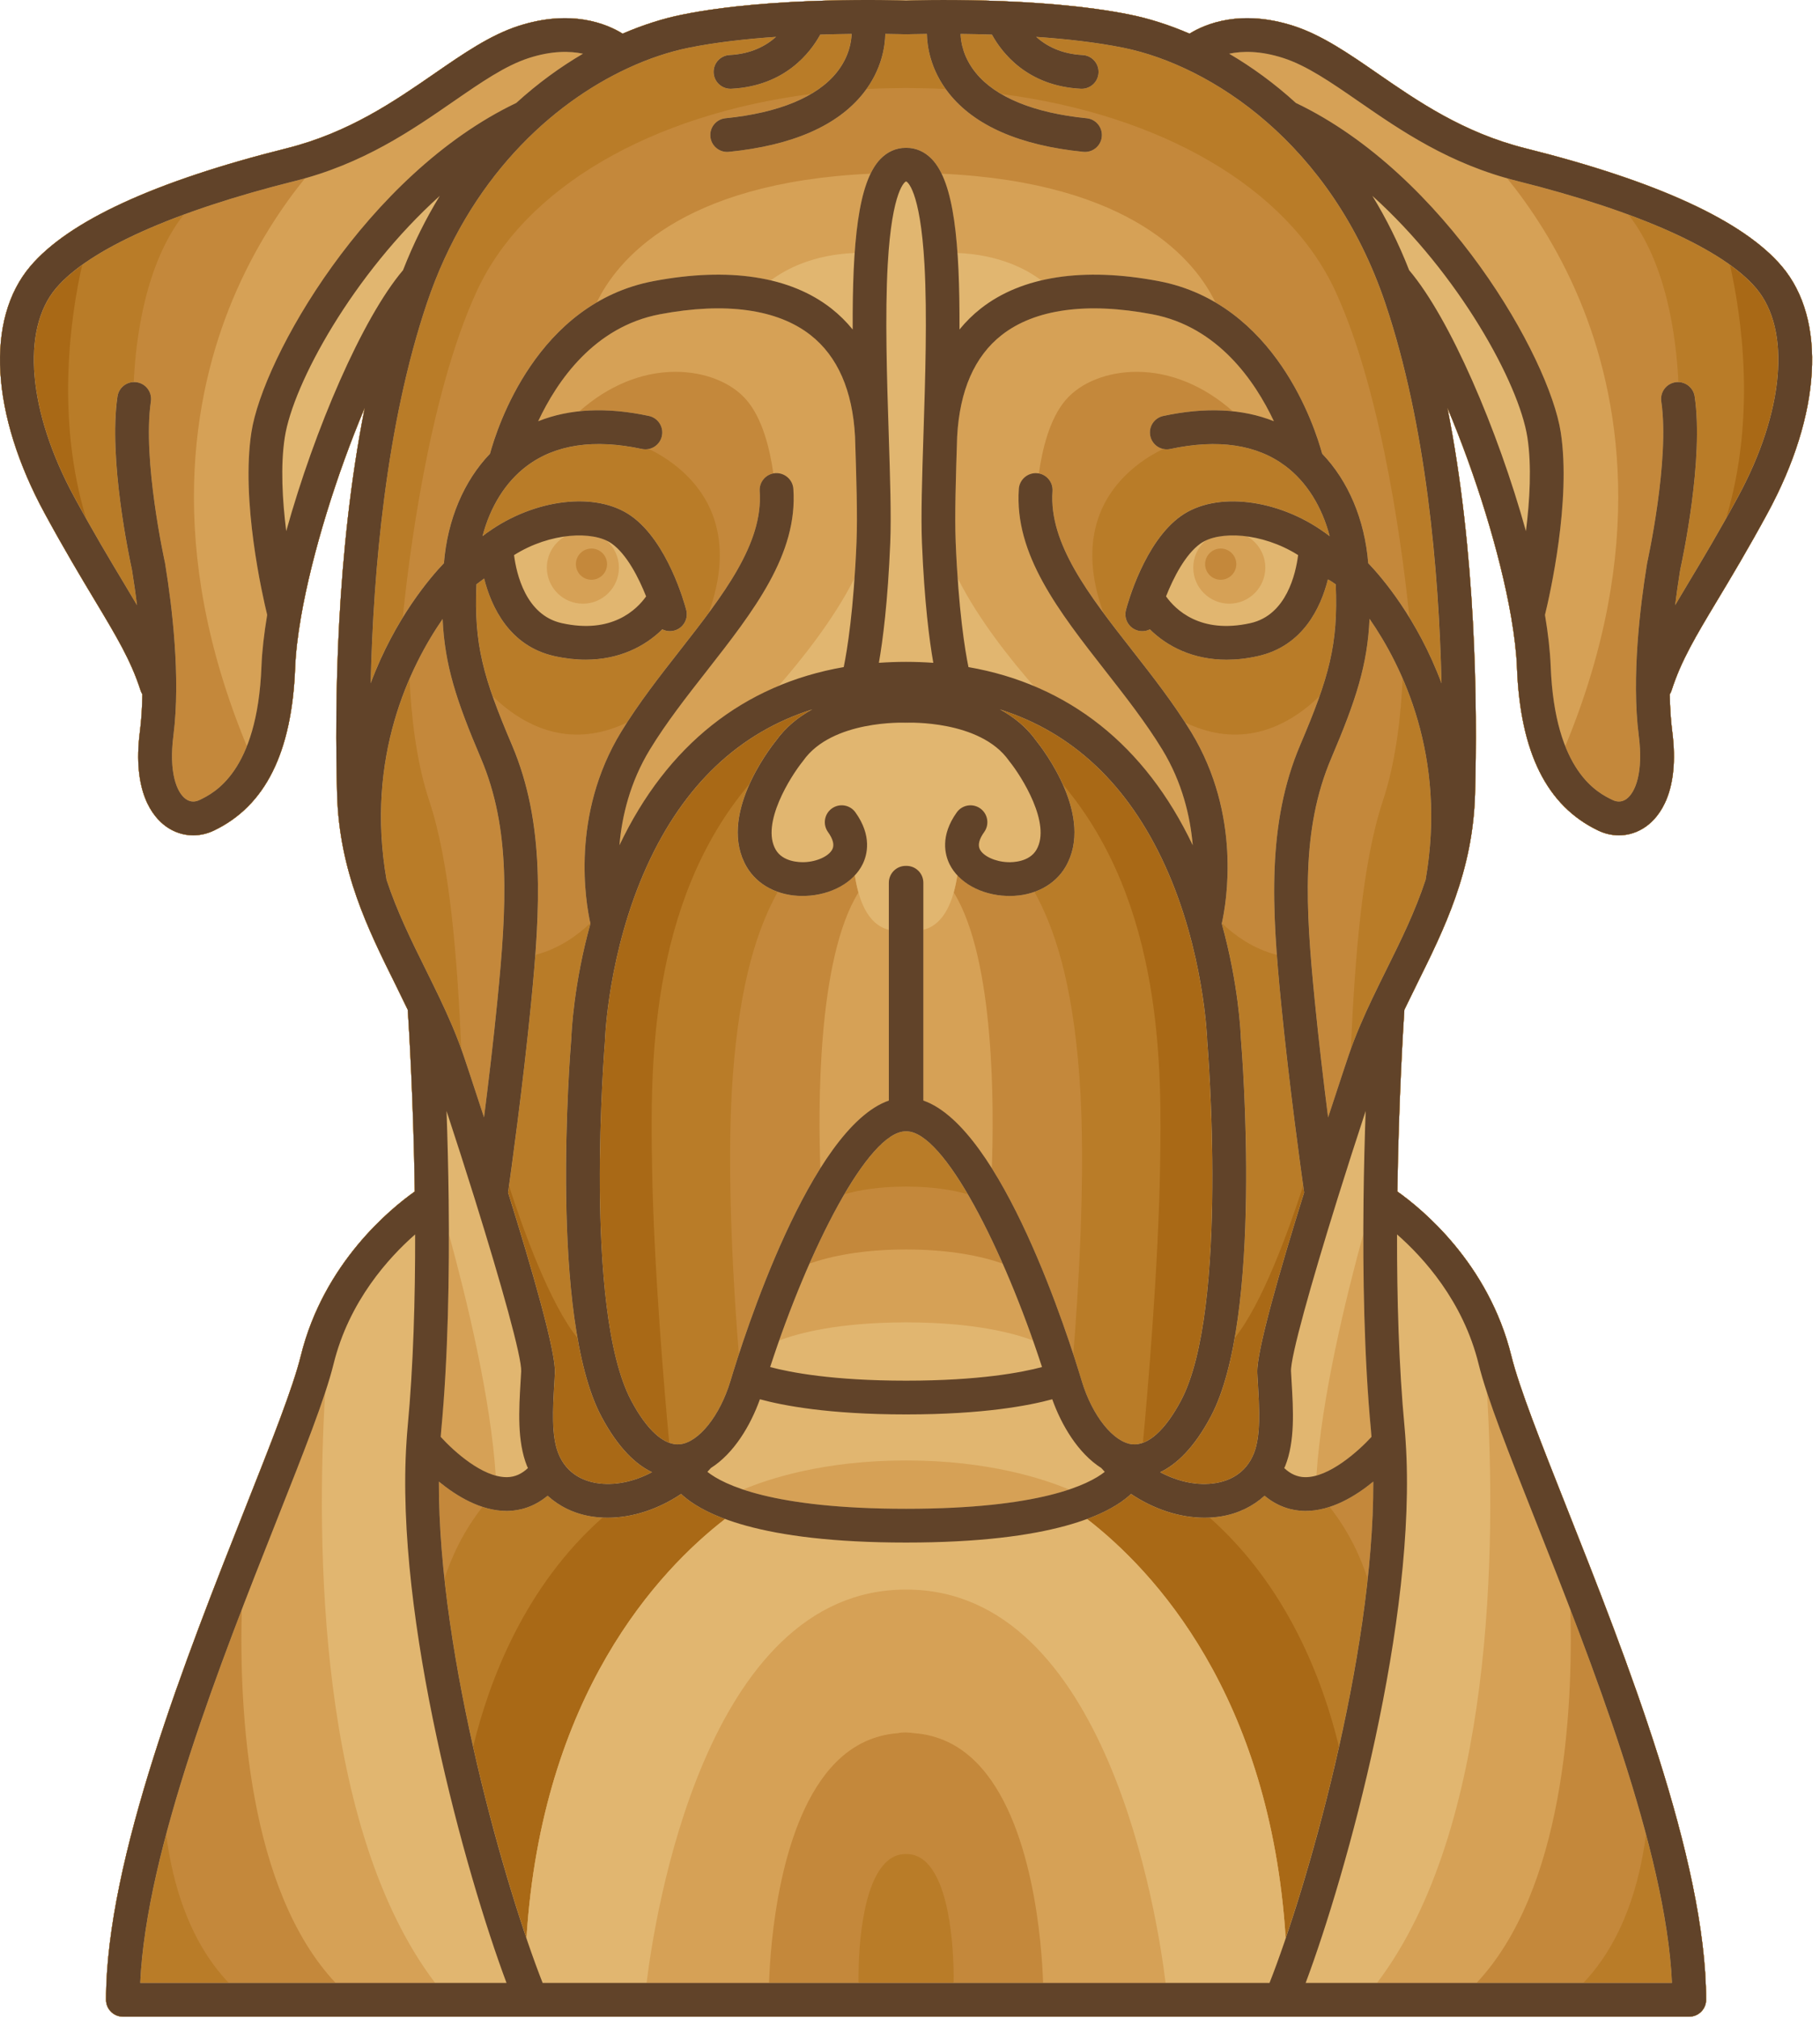
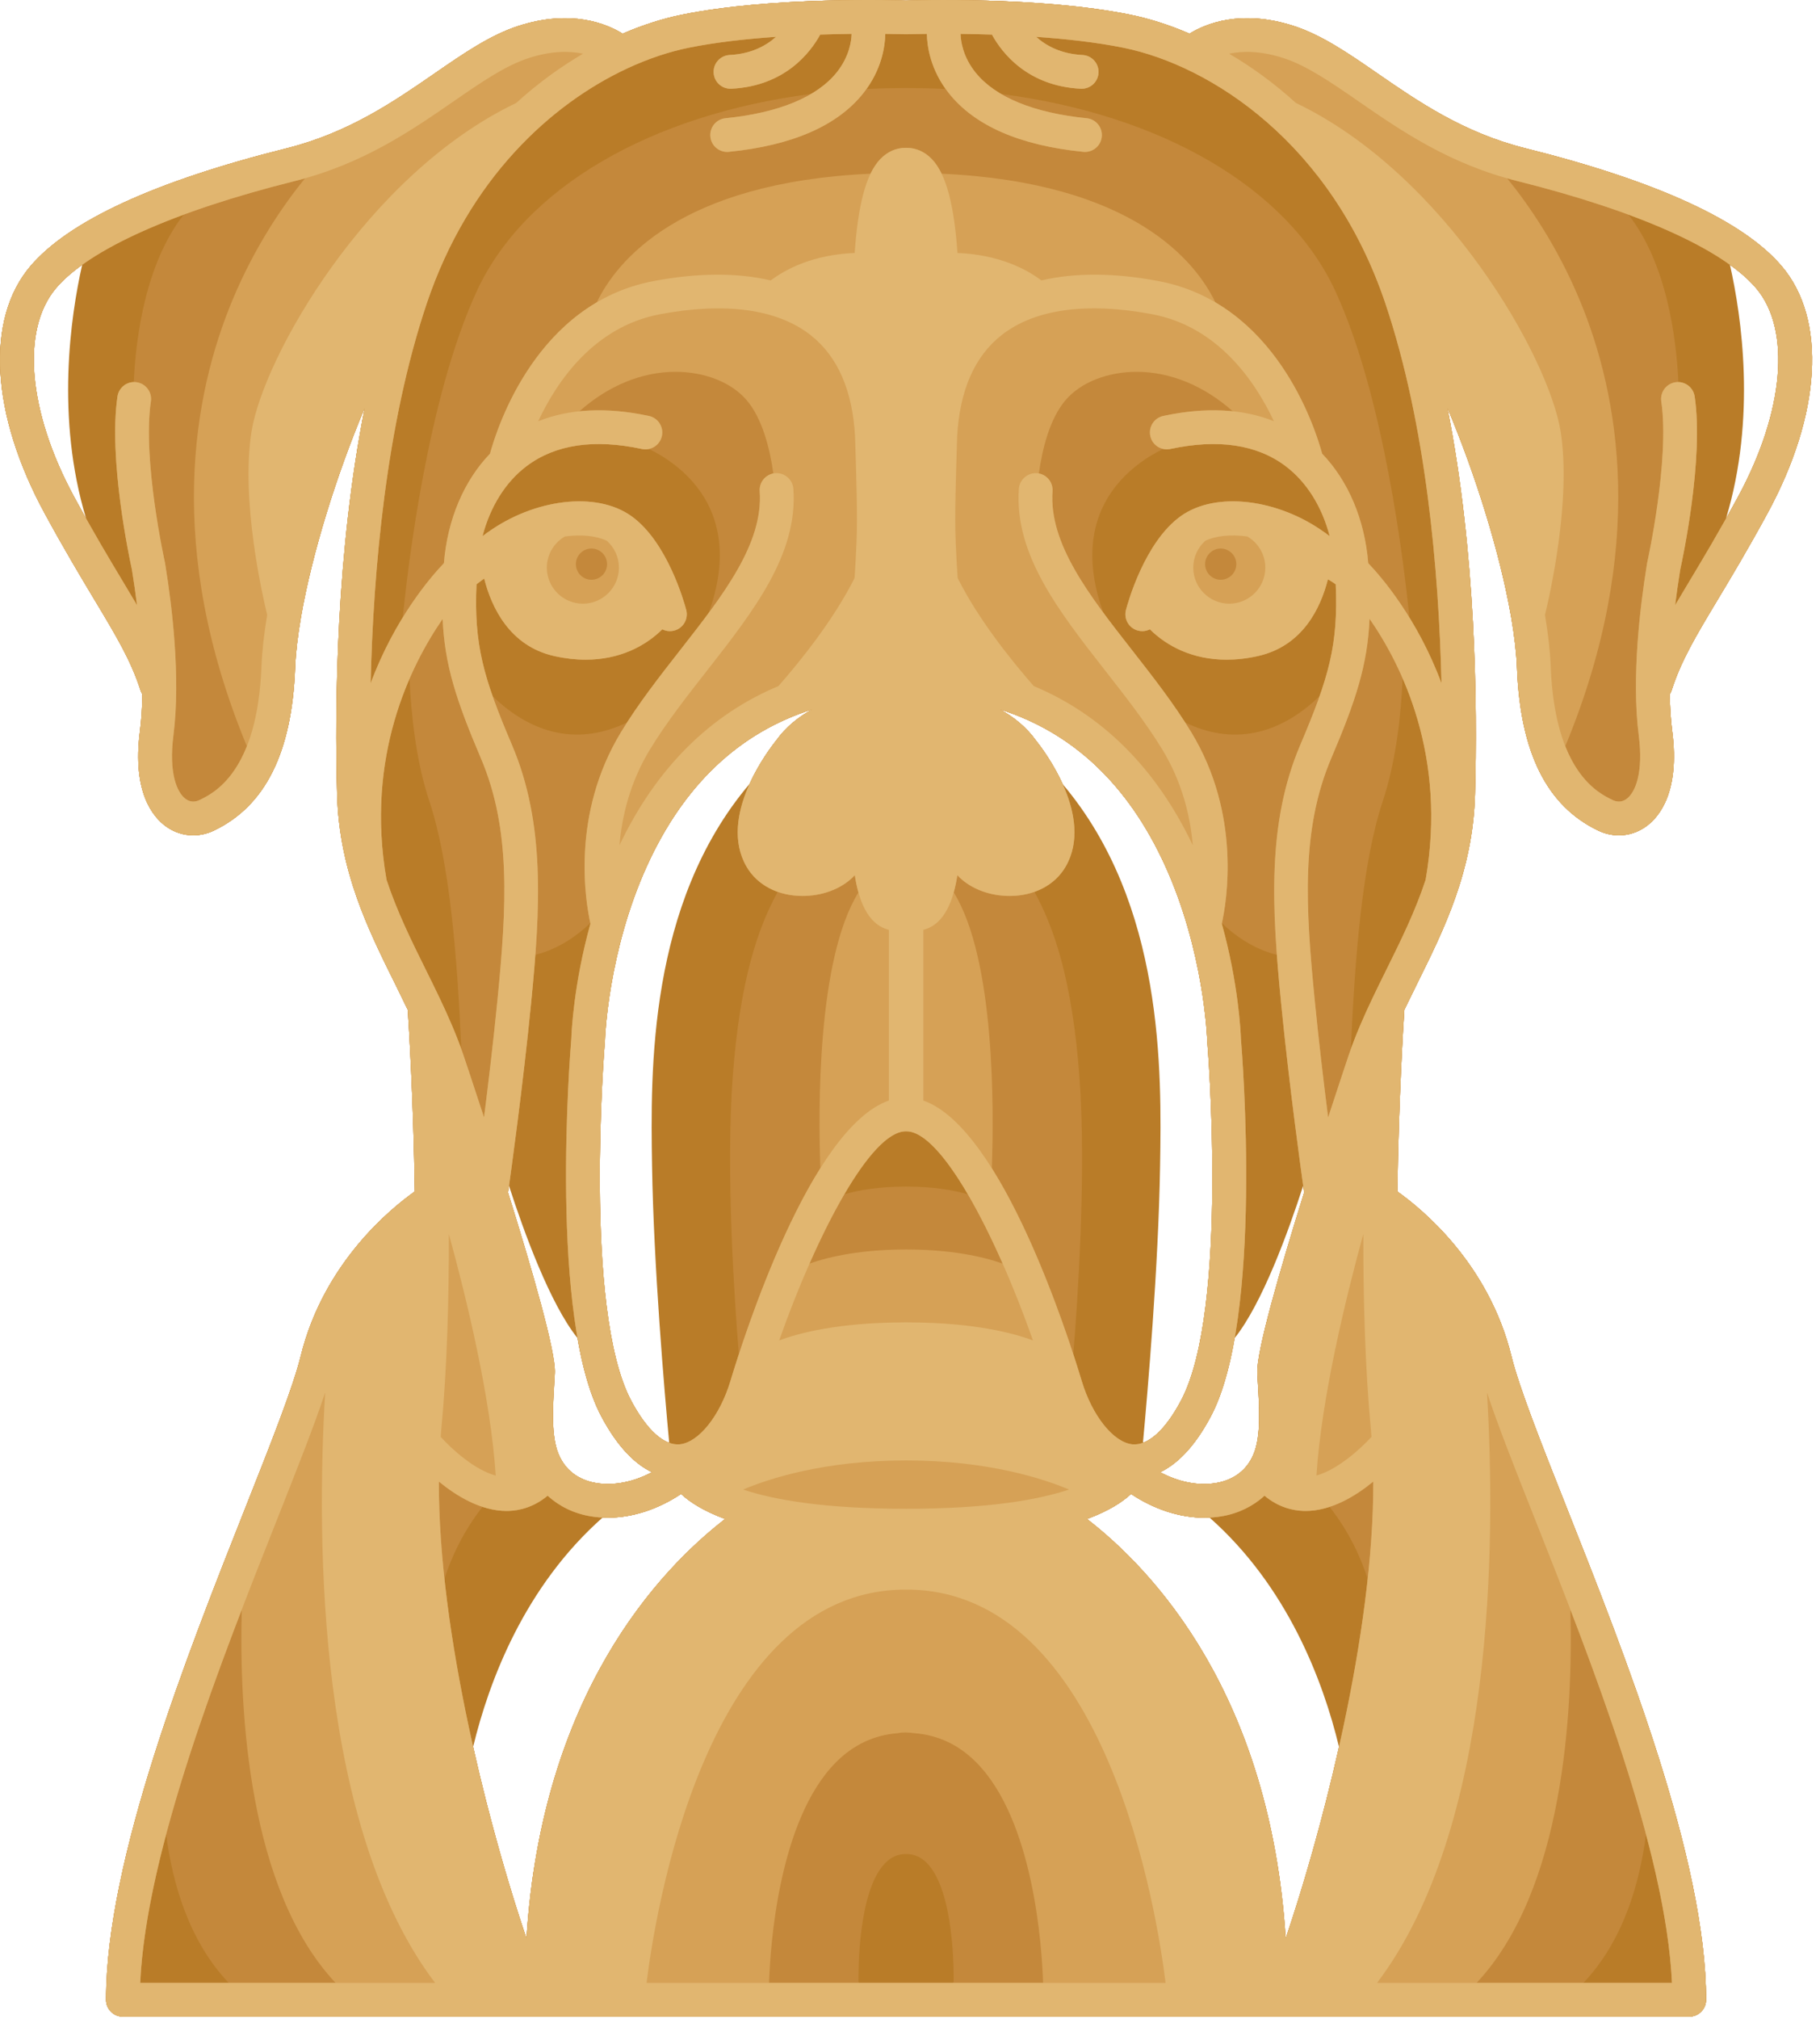
<svg xmlns="http://www.w3.org/2000/svg" style="fill-rule:evenodd;clip-rule:evenodd;stroke-linejoin:round;stroke-miterlimit:2;" xml:space="preserve" version="1.1" viewBox="0 0 138 153" height="100%" width="100%">
  <g transform="matrix(1,0,0,1,-229.297,-221.221)">
    <g>
      <g transform="matrix(1,0,0,1,-205,-95)">
-         <path style="fill:rgb(169,105,22);fill-rule:nonzero;" d="M569.404,336.405C566.488,332.966 559.953,329.957 549.978,327.464C545.257,326.283 541.8,323.897 538.749,321.791C536.581,320.292 534.53,318.877 532.386,318.186C528.39,316.897 525.698,318.026 524.491,318.772C522.93,318.098 521.411,317.623 519.999,317.335C513.124,315.937 503.55,316.244 502.999,316.264C502.454,316.244 492.876,315.936 485.999,317.335C484.587,317.622 483.069,318.098 481.507,318.772C480.3,318.026 477.609,316.897 473.612,318.186C471.467,318.877 469.419,320.292 467.249,321.791C464.198,323.896 460.741,326.283 456.02,327.464C446.045,329.957 439.51,332.966 436.594,336.405C433.18,340.433 433.598,347.607 437.686,355.131C439.17,357.861 440.44,359.974 441.457,361.67C443.129,364.452 444.232,366.291 444.957,368.554C444.99,368.658 445.037,368.751 445.094,368.84C445.076,369.858 445.014,370.8 444.906,371.645C444.314,376.247 445.888,378.135 446.879,378.85C447.502,379.299 448.219,379.528 448.949,379.528C449.48,379.528 450.017,379.407 450.527,379.163C454.418,377.296 456.429,373.257 456.677,366.818C456.72,365.69 456.874,364.4 457.115,363.01C457.119,362.985 457.125,362.96 457.127,362.934C457.959,358.157 459.822,352.176 461.951,347.133C459.783,358.067 459.67,369.641 459.857,376.416C460.019,382.242 462.181,386.604 464.273,390.82C464.595,391.472 464.91,392.113 465.214,392.75C465.296,393.977 465.646,399.602 465.745,406.523C463.946,407.794 458.841,411.927 457.102,418.983C456.51,421.386 454.842,425.594 452.911,430.468C448.448,441.732 442.337,457.157 442.337,467.78C442.337,468.486 442.909,469.058 443.616,469.058L562.383,469.058C563.088,469.058 563.66,468.486 563.66,467.78C563.66,457.158 557.549,441.732 553.086,430.468C551.154,425.594 549.486,421.386 548.895,418.983C547.157,411.927 542.051,407.794 540.252,406.523C540.352,399.601 540.701,393.976 540.783,392.75C541.088,392.113 541.402,391.473 541.724,390.82C543.816,386.603 545.978,382.242 546.14,376.416C546.328,369.641 546.214,358.066 544.046,347.133C546.177,352.176 548.038,358.156 548.87,362.934C548.874,362.96 548.878,362.985 548.884,363.01C549.122,364.4 549.277,365.69 549.32,366.818C549.568,373.256 551.58,377.296 555.472,379.163C555.98,379.407 556.517,379.528 557.048,379.528C557.778,379.528 558.497,379.299 559.118,378.85C560.11,378.135 561.682,376.246 561.093,371.645C560.984,370.8 560.923,369.858 560.905,368.84C560.96,368.752 561.009,368.657 561.042,368.554C561.765,366.29 562.87,364.451 564.54,361.669C565.56,359.973 566.827,357.861 568.311,355.131C572.4,347.608 572.82,340.434 569.404,336.405Z" />
-       </g>
+         </g>
      <g transform="matrix(1,0,0,1,4.999,-95)">
        <path style="fill:rgb(185,124,40);fill-rule:nonzero;" d="M359.404,336.405C356.488,332.966 349.953,329.957 339.978,327.464C335.257,326.283 331.8,323.897 328.75,321.791C326.581,320.292 324.531,318.877 322.386,318.186C318.391,316.897 315.699,318.026 314.492,318.772C312.93,318.098 311.411,317.623 309.999,317.335C303.124,315.937 293.55,316.244 292.999,316.264C292.454,316.244 282.876,315.936 275.999,317.335C274.587,317.622 273.069,318.098 271.507,318.772C270.3,318.026 267.61,316.897 263.613,318.186C261.467,318.877 259.419,320.292 257.249,321.791C254.199,323.896 250.742,326.283 246.02,327.464C236.046,329.957 229.51,332.966 226.594,336.405C223.18,340.433 223.598,347.607 227.687,355.131C229.17,357.861 230.44,359.974 231.458,361.67C233.13,364.452 234.233,366.291 234.958,368.554C234.991,368.658 235.039,368.751 235.095,368.84C235.077,369.858 235.016,370.8 234.907,371.645C234.315,376.247 235.889,378.135 236.88,378.85C237.503,379.299 238.221,379.528 238.95,379.528C239.481,379.528 240.018,379.407 240.528,379.163C244.419,377.296 246.431,373.257 246.678,366.818C246.722,365.69 246.875,364.4 247.116,363.01C247.12,362.985 247.126,362.96 247.128,362.934C247.96,358.157 249.823,352.176 251.952,347.133C249.784,358.067 249.671,369.641 249.858,376.416C250.02,382.242 252.182,386.604 254.274,390.82C254.597,391.472 254.911,392.113 255.216,392.75C255.297,393.977 255.648,399.602 255.747,406.523C253.947,407.794 248.842,411.927 247.103,418.983C246.511,421.386 244.843,425.594 242.913,430.468C238.45,441.732 232.338,457.157 232.338,467.78C232.338,468.486 232.91,469.058 233.617,469.058L352.383,469.058C353.088,469.058 353.661,468.486 353.661,467.78C353.661,457.158 347.549,441.732 343.086,430.468C341.154,425.594 339.487,421.386 338.895,418.983C337.157,411.927 332.052,407.794 330.252,406.523C330.352,399.601 330.701,393.976 330.783,392.75C331.089,392.113 331.402,391.473 331.725,390.82C333.816,386.603 335.978,382.242 336.14,376.416C336.328,369.641 336.214,358.066 334.046,347.133C336.177,352.176 338.039,358.156 338.87,362.934C338.874,362.96 338.878,362.985 338.884,363.01C339.122,364.4 339.277,365.69 339.32,366.818C339.568,373.256 341.58,377.296 345.472,379.163C345.981,379.407 346.517,379.528 347.048,379.528C347.778,379.528 348.497,379.299 349.118,378.85C350.11,378.135 351.683,376.246 351.093,371.645C350.984,370.8 350.923,369.858 350.905,368.84C350.96,368.752 351.009,368.657 351.042,368.554C351.766,366.29 352.87,364.451 354.541,361.669C355.56,359.973 356.827,357.861 358.312,355.131C362.401,347.608 362.82,340.434 359.404,336.405ZM229.935,353.909C226.417,347.435 225.872,341.215 228.546,338.059C229.05,337.466 229.714,336.876 230.528,336.292C229.649,340.195 228.52,347.892 230.827,355.522C230.541,355.012 230.246,354.479 229.935,353.909ZM262.89,406.086C264.009,409.545 265.995,415.026 268.084,417.627C268.491,419.953 269.073,422.023 269.892,423.565C271.173,425.977 272.517,427.213 273.736,427.794C272.355,428.527 270.865,428.839 269.512,428.616C268.541,428.454 267.253,427.934 266.628,426.372C266.088,425.022 266.212,422.94 266.321,421.103C266.339,420.827 266.354,420.553 266.368,420.286C266.452,418.69 264.619,412.367 262.817,406.6C262.835,406.471 262.861,406.297 262.89,406.086ZM264.215,463.124C262.931,459.345 261.427,454.191 260.173,448.609C261.378,443.623 264.064,436.474 269.993,431.229C270.12,431.235 270.248,431.245 270.376,431.245C272.255,431.245 274.214,430.599 275.94,429.443C276.577,430.039 277.611,430.723 279.281,431.341C274.238,435.242 265.395,444.638 264.215,463.124ZM283.143,372.352C282.874,372.686 281.888,373.969 281.136,375.626C273.425,384.718 273.624,397.418 273.74,404.604C273.864,412.201 274.679,421.693 275.04,425.567C274.084,425.219 273.085,424.123 272.151,422.367C268.49,415.47 270.147,395.319 270.165,395.117C270.167,395.093 270.169,395.067 270.169,395.044C270.171,394.978 270.38,388.39 273.345,381.864C276.144,375.702 280.354,371.735 285.891,369.983C284.855,370.546 283.889,371.311 283.143,372.352ZM323.11,406.086C323.139,406.297 323.164,406.471 323.182,406.602C321.38,412.369 319.546,418.692 319.63,420.288C319.644,420.556 319.661,420.829 319.677,421.105C319.786,422.942 319.911,425.024 319.371,426.374C318.746,427.937 317.458,428.456 316.487,428.618C315.133,428.844 313.643,428.532 312.262,427.797C313.481,427.215 314.825,425.98 316.106,423.567C316.924,422.025 317.506,419.955 317.915,417.629C320.003,415.026 321.991,409.545 323.11,406.086ZM302.857,372.352C302.111,371.311 301.144,370.546 300.109,369.983C305.626,371.728 309.826,375.672 312.625,381.797C315.607,388.322 315.829,394.977 315.831,395.043C315.832,395.067 315.833,395.092 315.835,395.116C315.853,395.318 317.51,415.469 313.848,422.365C312.916,424.122 311.916,425.217 310.961,425.565C311.32,421.69 312.137,412.199 312.26,404.603C312.377,397.427 312.575,384.749 304.873,375.646C304.121,373.979 303.126,372.688 302.857,372.352ZM321.785,463.124C320.605,444.638 311.764,435.242 306.719,431.342C308.389,430.724 309.423,430.039 310.059,429.444C311.787,430.6 313.745,431.246 315.623,431.246C315.752,431.246 315.879,431.236 316.007,431.23C321.938,436.475 324.623,443.624 325.826,448.61C324.574,454.191 323.069,459.345 321.785,463.124ZM356.064,353.909C355.755,354.478 355.46,355.011 355.171,355.523C357.478,347.892 356.351,340.197 355.47,336.293C356.284,336.877 356.95,337.467 357.452,338.06C360.128,341.215 359.583,347.436 356.064,353.909Z" />
      </g>
      <g transform="matrix(1,0,0,1,204.999,-95)">
        <path style="fill:rgb(196,136,59);fill-rule:nonzero;" d="M159.404,336.405C156.488,332.966 149.953,329.957 139.978,327.464C135.257,326.283 131.8,323.897 128.75,321.791C126.581,320.292 124.531,318.877 122.386,318.186C118.391,316.897 115.699,318.026 114.492,318.772C112.93,318.098 111.411,317.623 109.999,317.335C103.124,315.937 93.55,316.244 92.999,316.264C92.454,316.244 82.876,315.936 75.999,317.335C74.587,317.622 73.069,318.098 71.507,318.772C70.3,318.026 67.61,316.897 63.613,318.186C61.467,318.877 59.419,320.292 57.249,321.791C54.199,323.896 50.742,326.283 46.02,327.464C36.046,329.957 29.51,332.966 26.594,336.405C23.18,340.433 23.598,347.607 27.687,355.131C29.17,357.861 30.44,359.974 31.458,361.67C33.13,364.452 34.233,366.291 34.958,368.554C34.991,368.658 35.039,368.751 35.095,368.84C35.077,369.858 35.016,370.8 34.907,371.645C34.315,376.247 35.889,378.135 36.88,378.85C37.503,379.299 38.221,379.528 38.95,379.528C39.481,379.528 40.018,379.407 40.528,379.163C44.419,377.296 46.431,373.257 46.678,366.818C46.722,365.69 46.875,364.4 47.116,363.01C47.12,362.985 47.126,362.96 47.128,362.934C47.96,358.157 49.823,352.176 51.952,347.133C49.784,358.067 49.671,369.641 49.858,376.416C50.02,382.242 52.182,386.604 54.274,390.82C54.597,391.472 54.911,392.113 55.216,392.75C55.297,393.977 55.648,399.602 55.747,406.523C53.947,407.794 48.842,411.927 47.103,418.983C46.511,421.386 44.843,425.594 42.913,430.468C38.45,441.732 32.338,457.157 32.338,467.78C32.338,468.486 32.91,469.058 33.617,469.058L152.383,469.058C153.088,469.058 153.661,468.486 153.661,467.78C153.661,457.158 147.549,441.732 143.086,430.468C141.154,425.594 139.487,421.386 138.895,418.983C137.157,411.927 132.052,407.794 130.252,406.523C130.352,399.601 130.701,393.976 130.783,392.75C131.089,392.113 131.402,391.473 131.725,390.82C133.816,386.603 135.978,382.242 136.14,376.416C136.328,369.641 136.214,358.066 134.046,347.133C136.177,352.176 138.039,358.156 138.87,362.934C138.874,362.96 138.878,362.985 138.884,363.01C139.122,364.4 139.277,365.69 139.32,366.818C139.568,373.256 141.58,377.296 145.472,379.163C145.981,379.407 146.517,379.528 147.048,379.528C147.778,379.528 148.497,379.299 149.118,378.85C150.11,378.135 151.683,376.246 151.093,371.645C150.984,370.8 150.923,369.858 150.905,368.84C150.96,368.752 151.009,368.657 151.042,368.554C151.766,366.29 152.87,364.451 154.541,361.669C155.56,359.973 156.827,357.861 158.312,355.131C162.401,347.608 162.82,340.434 159.404,336.405ZM33.652,360.354C32.593,358.59 31.394,356.592 29.935,353.91C26.417,347.436 25.872,341.216 28.546,338.06C30.183,336.13 33.525,334.227 38.222,332.496C35.341,336.18 34.601,341.741 34.438,345.183C33.828,345.198 33.297,345.648 33.205,346.273C32.506,351.023 34.123,358.585 34.296,359.369C34.303,359.417 34.313,359.478 34.326,359.56C34.466,360.42 34.586,361.266 34.687,362.092C34.363,361.538 34.021,360.967 33.652,360.354ZM36.898,455.246C37.361,458.859 38.589,463.291 41.644,466.501L34.927,466.501C35.082,463.128 35.826,459.274 36.898,455.246ZM144.355,466.501C147.411,463.291 148.639,458.859 149.103,455.246C150.175,459.274 150.917,463.128 151.073,466.501L144.355,466.501ZM91.423,318.791C92.344,318.801 92.902,318.818 92.925,318.82C92.95,318.82 92.973,318.816 92.997,318.815C93.022,318.816 93.048,318.821 93.073,318.82C93.096,318.819 93.655,318.8 94.575,318.791C94.594,319.664 94.81,321.306 96.003,322.969C95.083,322.921 94.151,322.897 93.212,322.893L93.212,322.891L92.788,322.891L92.788,322.893C91.847,322.897 90.915,322.921 89.996,322.969C91.189,321.306 91.406,319.664 91.423,318.791ZM119.63,420.287C119.644,420.555 119.661,420.828 119.677,421.104C119.786,422.941 119.911,425.023 119.371,426.373C118.746,427.936 117.458,428.455 116.487,428.617C115.133,428.843 113.643,428.531 112.262,427.796C113.481,427.214 114.825,425.979 116.106,423.566C120.076,416.089 118.491,396.2 118.385,394.935C118.369,394.477 118.209,390.805 116.936,386.221C116.938,386.209 116.94,386.197 116.944,386.186C117.892,387.09 119.315,388.135 121.114,388.588C121.202,389.791 121.314,391.016 121.436,392.263C122.053,398.532 122.978,405.168 123.181,406.602C121.38,412.368 119.546,418.691 119.63,420.287ZM62.818,406.602C63.021,405.168 63.946,398.532 64.562,392.263C64.685,391.016 64.796,389.791 64.886,388.588C66.684,388.135 68.107,387.09 69.056,386.186C69.058,386.197 69.061,386.209 69.064,386.221C67.789,390.805 67.628,394.477 67.613,394.935C67.508,396.2 65.924,416.089 69.892,423.566C71.173,425.978 72.517,427.214 73.736,427.795C72.355,428.528 70.865,428.84 69.512,428.617C68.541,428.455 67.253,427.935 66.628,426.373C66.088,425.023 66.212,422.941 66.321,421.104C66.339,420.828 66.354,420.554 66.368,420.287C66.453,418.691 64.62,412.368 62.818,406.602ZM93.021,406.15C93.017,406.15 93.008,406.15 92.996,406.152C92.984,406.15 92.975,406.15 92.971,406.15C90.983,406.15 89.457,406.406 88.323,406.73C90.011,403.843 91.667,401.961 92.971,401.961C92.982,401.961 92.991,401.958 93,401.958C93.009,401.958 93.02,401.961 93.029,401.961C94.334,401.961 95.99,403.843 97.679,406.73C96.542,406.406 95.015,406.15 93.021,406.15ZM71.839,370.98C70.087,371.816 68.352,372.082 66.653,371.765C64.53,371.37 62.825,370.125 61.647,368.98C60.617,366.052 60.279,363.828 60.422,360.503C60.653,360.339 60.977,360.079 61.006,360.064C61.549,362.216 62.92,365.181 66.323,365.943C67.164,366.131 67.957,366.216 68.7,366.216C71.246,366.216 73.202,365.212 74.515,363.915C74.691,364.004 74.886,364.054 75.089,364.054C75.196,364.054 75.306,364.04 75.415,364.013C76.098,363.833 76.507,363.134 76.327,362.45C76.19,361.929 74.909,357.296 72.171,355.339C69.475,353.413 64.767,354.064 61.294,356.554C61.223,356.597 61.155,356.644 61.094,356.699C61.023,356.752 60.95,356.801 60.88,356.855C61.464,354.615 62.63,352.743 64.234,351.539C66.408,349.906 69.343,349.472 72.963,350.247C73.143,350.286 73.321,350.283 73.49,350.248C74.715,350.828 77.351,352.393 78.411,355.449C79.139,357.549 79.012,359.964 78.038,362.663C77.348,363.598 76.612,364.541 75.864,365.496C74.484,367.262 73.062,369.081 71.839,370.98ZM110.134,365.496C109.386,364.541 108.65,363.598 107.96,362.663C106.987,359.964 106.859,357.549 107.587,355.449C108.649,352.385 111.296,350.822 112.505,350.246C112.675,350.283 112.855,350.286 113.036,350.247C116.653,349.473 119.591,349.906 121.765,351.539C123.367,352.743 124.533,354.615 125.117,356.855C125.046,356.798 124.97,356.749 124.896,356.693C124.839,356.644 124.777,356.6 124.712,356.561C121.239,354.064 116.524,353.412 113.827,355.339C111.087,357.296 109.807,361.929 109.67,362.45C109.491,363.134 109.899,363.833 110.583,364.013C110.69,364.04 110.8,364.054 110.908,364.054C111.11,364.054 111.307,364.004 111.483,363.915C112.796,365.212 114.751,366.216 117.297,366.216C118.039,366.216 118.833,366.13 119.674,365.943C123.077,365.181 124.436,362.285 124.98,360.132C125.01,360.148 125.04,360.161 125.07,360.175C125.174,360.236 125.344,360.339 125.575,360.503C125.72,363.827 125.382,366.052 124.352,368.98C123.173,370.126 121.467,371.371 119.344,371.765C117.647,372.081 115.91,371.816 114.159,370.978C112.938,369.08 111.515,367.262 110.134,365.496ZM72.152,422.366C68.491,415.469 70.148,395.318 70.166,395.116C70.168,395.092 70.17,395.066 70.17,395.043C70.172,394.977 70.381,388.389 73.346,381.863C76.145,375.701 80.355,371.734 85.892,369.982C84.856,370.545 83.89,371.31 83.144,372.351C82.57,373.066 78.704,378.122 80.907,381.908C81.426,382.8 82.257,383.453 83.27,383.81C81.797,386.479 80.41,390.449 79.862,397.759C79.313,405.078 80.007,415.007 80.321,418.855C80.038,419.72 79.821,420.421 79.682,420.882C78.889,423.523 77.274,425.541 75.842,425.682C74.658,425.794 73.349,424.62 72.152,422.366ZM105.679,418.855C105.995,415.007 106.689,405.079 106.139,397.759C105.591,390.448 104.202,386.479 102.732,383.81C103.746,383.453 104.576,382.799 105.094,381.908C107.297,378.122 103.431,373.066 102.857,372.351C102.111,371.31 101.144,370.545 100.109,369.982C105.626,371.727 109.826,375.671 112.625,381.796C115.607,388.321 115.829,394.976 115.831,395.042C115.832,395.066 115.833,395.091 115.835,395.115C115.853,395.317 117.51,415.468 113.848,422.364C112.651,424.619 111.342,425.791 110.16,425.681C108.728,425.54 107.113,423.522 106.318,420.881C106.179,420.422 105.963,419.721 105.679,418.855ZM56.653,339.229C59.845,329.738 66.128,324.071 71.872,321.401C71.877,321.399 71.882,321.396 71.887,321.394C73.498,320.647 75.066,320.135 76.511,319.841C78.555,319.425 80.889,319.169 83.144,319.013C82.393,319.688 81.263,320.31 79.623,320.392C78.917,320.427 78.374,321.028 78.409,321.733C78.444,322.418 79.009,322.949 79.686,322.949C79.707,322.949 79.729,322.948 79.75,322.947C83.819,322.744 85.746,320.2 86.49,318.843C87.336,318.816 88.138,318.799 88.871,318.79C88.855,319.327 88.703,320.495 87.762,321.685C87.262,322.316 86.598,322.871 85.789,323.345C73.678,324.909 64.096,330.417 60.463,338.258C56.711,346.353 55.204,359.331 54.838,363.022C53.994,364.393 53.129,366.058 52.401,368.009C52.605,359.43 53.567,348.404 56.653,339.229ZM53.605,382.898C52.512,376.632 53.705,371.46 55.351,367.662C55.466,370.268 55.825,373.85 56.847,376.92C58.424,381.65 58.972,388.873 59.278,395.75C58.797,394.406 58.224,393.104 57.619,391.836C57.617,391.832 57.616,391.828 57.614,391.825C57.269,391.102 56.916,390.388 56.567,389.683C55.494,387.519 54.402,385.311 53.605,382.898ZM64.215,463.124C61.98,456.545 59.071,445.809 57.997,435.88C58.506,434.293 59.382,432.335 60.89,430.416C61.478,430.607 62.086,430.731 62.707,430.731C62.751,430.731 62.797,430.73 62.841,430.729C63.661,430.708 64.755,430.464 65.82,429.577C66.701,430.379 67.814,430.928 69.092,431.14C69.513,431.21 69.943,431.244 70.376,431.244C72.255,431.244 74.214,430.598 75.94,429.442C76.577,430.038 77.611,430.722 79.281,431.34C74.238,435.242 65.395,444.638 64.215,463.124ZM89.444,466.501C89.427,466.475 89.409,466.446 89.394,466.425C89.382,465.701 89.342,459.555 91.405,457.432C91.861,456.962 92.374,456.734 92.97,456.734L93.029,456.734C93.627,456.734 94.138,456.963 94.595,457.431C96.657,459.554 96.618,465.702 96.607,466.425C96.591,466.446 96.574,466.475 96.556,466.501L89.444,466.501ZM106.718,431.342C108.388,430.724 109.422,430.039 110.058,429.444C111.786,430.6 113.744,431.246 115.622,431.246C116.056,431.246 116.485,431.211 116.907,431.142C118.186,430.929 119.299,430.38 120.178,429.579C121.242,430.467 122.338,430.71 123.157,430.731C123.202,430.732 123.247,430.733 123.292,430.733C123.913,430.733 124.521,430.609 125.109,430.418C126.617,432.337 127.493,434.297 128.001,435.886C126.927,445.814 124.02,456.548 121.784,463.126C120.605,444.638 111.763,435.242 106.718,431.342ZM132.394,382.898C131.599,385.31 130.507,387.518 129.433,389.683C129.084,390.386 128.733,391.098 128.389,391.82C128.384,391.828 128.38,391.837 128.376,391.845C127.772,393.111 127.202,394.409 126.722,395.749C127.029,388.872 127.576,381.649 129.152,376.919C130.179,373.837 130.537,370.239 130.65,367.63C132.298,371.426 133.494,376.602 132.394,382.898ZM131.163,363.022C130.797,359.332 129.289,346.353 125.538,338.258C121.904,330.417 112.322,324.909 100.211,323.345C99.424,322.883 98.775,322.347 98.281,321.738C97.304,320.533 97.146,319.344 97.131,318.791C97.862,318.8 98.664,318.816 99.512,318.844C100.255,320.2 102.182,322.744 106.251,322.948C106.273,322.949 106.295,322.95 106.316,322.95C106.993,322.95 107.558,322.419 107.591,321.734C107.626,321.029 107.083,320.428 106.378,320.393C104.739,320.311 103.614,319.69 102.861,319.014C105.114,319.17 107.446,319.426 109.489,319.842C116.093,321.186 125.257,327.069 129.346,339.23C132.432,348.405 133.394,359.43 133.598,368.01C132.872,366.059 132.005,364.394 131.163,363.022ZM156.064,353.909C154.607,356.592 153.407,358.59 152.348,360.351C151.98,360.965 151.637,361.537 151.312,362.09C151.415,361.263 151.535,360.418 151.673,359.558C151.687,359.476 151.696,359.414 151.704,359.367C151.876,358.583 153.495,351.021 152.794,346.271C152.702,345.646 152.169,345.197 151.561,345.181C151.398,341.734 150.656,336.175 147.778,332.494C152.474,334.225 155.816,336.129 157.453,338.058C160.128,341.215 159.583,347.436 156.064,353.909Z" />
      </g>
      <g transform="matrix(1,0,0,1,-205,94.999)">
        <path style="fill:rgb(214,161,86);fill-rule:nonzero;" d="M569.404,146.405C566.488,142.966 559.953,139.957 549.978,137.464C545.257,136.284 541.8,133.897 538.749,131.791C536.581,130.292 534.53,128.878 532.386,128.186C528.39,126.897 525.698,128.026 524.491,128.772C522.93,128.099 521.411,127.623 519.999,127.336C513.124,125.938 503.55,126.246 502.999,126.264C502.454,126.244 492.876,125.937 485.999,127.336C484.587,127.623 483.069,128.099 481.507,128.772C480.3,128.026 477.609,126.897 473.612,128.186C471.467,128.878 469.419,130.293 467.249,131.791C464.198,133.897 460.741,136.284 456.02,137.464C446.045,139.958 439.51,142.966 436.594,146.405C433.18,150.433 433.598,157.608 437.686,165.131C439.17,167.862 440.44,169.974 441.457,171.671C443.129,174.453 444.232,176.291 444.957,178.554C444.99,178.658 445.037,178.751 445.094,178.84C445.076,179.858 445.014,180.8 444.906,181.645C444.314,186.247 445.888,188.135 446.879,188.851C447.502,189.3 448.219,189.529 448.949,189.529C449.48,189.529 450.017,189.408 450.527,189.163C454.418,187.295 456.429,183.257 456.677,176.818C456.72,175.69 456.874,174.4 457.115,173.011C457.119,172.986 457.125,172.961 457.127,172.935C457.959,168.158 459.822,162.177 461.951,157.133C459.783,168.068 459.67,179.641 459.857,186.417C460.019,192.243 462.181,196.604 464.273,200.821C464.595,201.473 464.91,202.113 465.214,202.75C465.296,203.977 465.646,209.603 465.745,216.524C463.946,217.795 458.841,221.929 457.102,228.984C456.51,231.387 454.842,235.595 452.911,240.469C448.448,251.733 442.337,267.158 442.337,277.781C442.337,278.487 442.909,279.059 443.616,279.059L562.383,279.059C563.088,279.059 563.66,278.487 563.66,277.781C563.66,267.159 557.549,251.733 553.086,240.469C551.154,235.595 549.486,231.387 548.895,228.984C547.157,221.929 542.051,217.795 540.252,216.524C540.352,209.603 540.701,203.977 540.783,202.75C541.088,202.113 541.402,201.473 541.724,200.821C543.816,196.603 545.978,192.242 546.14,186.417C546.328,179.641 546.214,168.067 544.046,157.133C546.177,162.177 548.038,168.157 548.87,172.935C548.874,172.961 548.878,172.986 548.884,173.011C549.122,174.4 549.277,175.69 549.32,176.818C549.568,183.257 551.58,187.295 555.472,189.163C555.98,189.408 556.517,189.529 557.048,189.529C557.778,189.529 558.497,189.3 559.118,188.851C560.11,188.135 561.682,186.247 561.093,181.645C560.984,180.801 560.923,179.859 560.905,178.841C560.96,178.753 561.009,178.658 561.042,178.555C561.765,176.291 562.87,174.453 564.54,171.67C565.56,169.974 566.827,167.862 568.311,165.132C572.4,157.608 572.82,150.433 569.404,146.405ZM449.422,186.856C449.166,186.979 448.777,187.064 448.379,186.776C447.693,186.28 447.086,184.757 447.445,181.97C448.015,177.535 447.318,172.034 446.851,169.149L446.826,168.993C446.822,168.949 446.814,168.905 446.805,168.862C446.787,168.784 445.082,161.08 445.737,156.644C445.841,155.945 445.358,155.295 444.659,155.192C443.96,155.088 443.309,155.571 443.206,156.271C442.507,161.021 444.124,168.583 444.296,169.367C444.304,169.415 444.314,169.476 444.327,169.558C444.466,170.419 444.587,171.265 444.688,172.091C444.364,171.538 444.022,170.966 443.653,170.353C442.594,168.59 441.395,166.592 439.936,163.909C436.418,157.435 435.873,151.214 438.547,148.059C441.037,145.121 447.465,142.24 456.643,139.945C456.909,139.879 457.166,139.807 457.424,139.735C455.727,141.827 453.611,144.923 451.932,148.945C448.942,156.106 446.776,167.709 453.016,182.776C451.863,185.68 450.148,186.507 449.422,186.856ZM463.605,192.898C461.982,183.59 465.398,176.695 467.859,173.132C468.015,176.628 468.892,179.298 470.759,183.684C473.062,189.09 472.712,194.934 472.017,202.012C471.71,205.114 471.329,208.308 470.999,210.908C470.108,208.178 469.464,206.265 469.442,206.203C468.93,204.697 468.29,203.247 467.618,201.835C467.616,201.832 467.614,201.828 467.612,201.824C467.268,201.101 466.915,200.387 466.565,199.683C465.494,197.519 464.402,195.311 463.605,192.898ZM477.963,168.977C477.963,168.325 478.492,167.795 479.145,167.795C479.798,167.795 480.327,168.325 480.327,168.977C480.327,169.63 479.798,170.16 479.145,170.16C478.492,170.16 477.963,169.63 477.963,168.977ZM476.324,175.943C477.166,176.131 477.959,176.217 478.701,176.217C481.248,176.217 483.203,175.213 484.517,173.916C484.693,174.005 484.888,174.055 485.091,174.055C485.198,174.055 485.308,174.041 485.417,174.013C486.099,173.834 486.509,173.135 486.329,172.451C486.192,171.929 484.911,167.296 482.173,165.339C479.476,163.414 474.769,164.064 471.296,166.555C471.224,166.597 471.157,166.645 471.095,166.7C471.025,166.753 470.952,166.802 470.882,166.856C471.466,164.616 472.632,162.744 474.236,161.54C476.41,159.907 479.345,159.472 482.965,160.248C483.654,160.396 484.334,159.956 484.483,159.266C484.632,158.576 484.192,157.895 483.501,157.747C481.597,157.339 479.837,157.229 478.222,157.399C480.404,155.46 482.958,154.401 485.515,154.401C487.736,154.401 489.747,155.198 490.898,156.533C492.117,157.949 492.677,160.268 492.935,162.108C492.308,162.229 491.853,162.796 491.9,163.449C492.183,167.426 489.117,171.346 485.867,175.497C484.31,177.486 482.701,179.543 481.385,181.705C477.559,187.991 478.701,194.6 479.067,196.221C477.792,200.805 477.631,204.476 477.616,204.935C477.511,206.199 475.927,226.089 479.895,233.566C481.176,235.978 482.52,237.214 483.739,237.795C482.358,238.528 480.868,238.84 479.514,238.617C478.543,238.455 477.256,237.935 476.631,236.373C476.09,235.023 476.215,232.941 476.324,231.104C476.342,230.828 476.357,230.554 476.371,230.287C476.455,228.691 474.621,222.368 472.82,216.601C473.023,215.167 473.947,208.531 474.564,202.262C475.271,195.071 475.65,188.635 473.115,182.681C470.935,177.562 470.228,175.078 470.426,170.503C470.656,170.338 470.981,170.079 471.01,170.064C471.551,172.217 472.922,175.182 476.324,175.943ZM528.039,168.977C528.039,169.63 527.51,170.16 526.855,170.16C526.203,170.16 525.673,169.631 525.673,168.977C525.673,168.325 526.202,167.795 526.855,167.795C527.51,167.795 528.039,168.325 528.039,168.977ZM523.828,165.339C521.088,167.296 519.808,171.929 519.67,172.451C519.492,173.135 519.9,173.834 520.584,174.013C520.691,174.041 520.801,174.055 520.908,174.055C521.111,174.055 521.308,174.005 521.484,173.916C522.797,175.213 524.752,176.217 527.298,176.217C528.04,176.217 528.833,176.132 529.675,175.943C533.077,175.182 534.437,172.286 534.98,170.133C535.011,170.148 535.041,170.162 535.07,170.175C535.175,170.236 535.345,170.339 535.576,170.504C535.775,175.079 535.066,177.563 532.887,182.682C530.352,188.636 530.731,195.072 531.438,202.263C532.055,208.532 532.979,215.168 533.182,216.602C531.381,222.369 529.547,228.692 529.631,230.288C529.645,230.556 529.662,230.829 529.678,231.105C529.787,232.942 529.912,235.024 529.371,236.374C528.746,237.937 527.459,238.456 526.488,238.618C525.134,238.844 523.644,238.532 522.263,237.797C523.482,237.215 524.826,235.98 526.107,233.567C530.076,226.09 528.492,206.2 528.386,204.936C528.37,204.478 528.21,200.806 526.937,196.222C527.3,194.601 528.443,187.992 524.617,181.706C523.301,179.543 521.691,177.487 520.135,175.498C516.887,171.348 513.819,167.427 514.102,163.45C514.149,162.797 513.694,162.229 513.067,162.109C513.325,160.269 513.885,157.95 515.104,156.534C516.254,155.199 518.266,154.402 520.489,154.402C523.044,154.402 525.598,155.461 527.78,157.4C526.165,157.23 524.405,157.341 522.501,157.749C521.812,157.897 521.37,158.577 521.519,159.268C521.668,159.959 522.347,160.399 523.039,160.25C526.656,159.475 529.594,159.91 531.768,161.542C533.37,162.746 534.536,164.618 535.12,166.858C535.048,166.801 534.972,166.752 534.899,166.696C534.842,166.647 534.78,166.603 534.715,166.564C531.24,164.065 526.525,163.413 523.828,165.339ZM502.971,211.962C502.981,211.962 502.991,211.96 503,211.96C503.009,211.96 503.02,211.962 503.029,211.962C505.019,211.962 507.824,216.323 510.322,221.983C508.699,221.42 506.322,220.917 503,220.917C499.68,220.917 497.301,221.42 495.678,221.983C498.176,216.323 500.98,211.962 502.971,211.962ZM533.158,240.729C533.203,240.73 533.248,240.731 533.293,240.731C535.232,240.731 537.072,239.616 538.426,238.506C538.463,250.045 534.592,264.862 531.785,273.123C530.605,254.637 521.764,245.241 516.719,241.341C518.389,240.723 519.422,240.038 520.059,239.443C521.786,240.599 523.745,241.245 525.623,241.245C526.057,241.245 526.486,241.21 526.908,241.141C528.187,240.928 529.299,240.379 530.179,239.578C531.244,240.465 532.34,240.708 533.158,240.729ZM520.16,235.683C518.728,235.542 517.113,233.524 516.318,230.883C515.625,228.573 513.009,220.333 509.5,214.757C509.66,210.459 509.766,198.935 506.613,193.857C506.734,193.424 506.824,192.98 506.888,192.552C507.743,193.473 509.107,194.067 510.63,194.12C510.704,194.122 510.778,194.124 510.853,194.124C512.707,194.124 514.281,193.306 515.093,191.908C517.296,188.122 513.431,183.067 512.857,182.351C512.111,181.31 511.144,180.545 510.109,179.982C515.625,181.727 519.826,185.672 522.625,191.796C525.607,198.321 525.828,204.976 525.83,205.043C525.832,205.067 525.832,205.092 525.834,205.116C525.852,205.318 527.51,225.469 523.848,232.365C522.65,234.62 521.342,235.792 520.16,235.683ZM483.346,191.863C486.145,185.701 490.354,181.734 495.891,179.983C494.856,180.546 493.889,181.312 493.143,182.352C492.569,183.067 488.704,188.123 490.907,191.909C491.72,193.306 493.294,194.125 495.149,194.125C495.221,194.125 495.295,194.124 495.37,194.121C496.893,194.068 498.257,193.474 499.112,192.553C499.178,192.98 499.266,193.425 499.387,193.858C496.235,198.936 496.34,210.46 496.5,214.758C492.99,220.334 490.377,228.574 489.682,230.884C488.889,233.525 487.274,235.543 485.842,235.684C484.658,235.795 483.35,234.621 482.153,232.368C478.491,225.471 480.149,205.32 480.167,205.118C480.169,205.093 480.171,205.069 480.171,205.044C480.172,204.977 480.381,198.389 483.346,191.863ZM485.941,239.443C486.578,240.039 487.611,240.723 489.281,241.341C484.238,245.241 475.394,254.637 474.215,273.123C471.408,264.862 467.539,250.045 467.574,238.507C468.929,239.615 470.767,240.731 472.707,240.731C472.752,240.731 472.797,240.73 472.842,240.729C473.662,240.708 474.756,240.464 475.821,239.577C476.702,240.379 477.815,240.928 479.092,241.14C479.514,241.21 479.944,241.244 480.377,241.244C482.256,241.245 484.215,240.599 485.941,239.443ZM452.629,248.208C452.424,255.937 453.125,269.446 459.742,276.501L444.928,276.501C445.297,268.434 449.008,257.637 452.629,248.208ZM492.609,276.501C492.703,273.669 493.343,264.146 497.681,259.783C499.009,258.447 500.585,257.712 502.37,257.576C502.74,257.497 503.125,257.507 503.628,257.576C505.413,257.712 506.989,258.447 508.317,259.782C512.653,264.143 513.296,273.669 513.389,276.501L492.609,276.501ZM546.26,276.501C552.875,269.446 553.578,255.938 553.371,248.208C556.994,257.637 560.703,268.434 561.072,276.501L546.26,276.501ZM542.395,192.898C541.6,195.311 540.508,197.518 539.434,199.684C539.084,200.387 538.733,201.099 538.389,201.82C538.385,201.828 538.381,201.837 538.377,201.846C537.705,203.255 537.068,204.701 536.559,206.204C536.538,206.267 535.891,208.179 535.002,210.909C534.67,208.309 534.289,205.116 533.984,202.013C533.287,194.935 532.937,189.091 535.24,183.685C537.111,179.292 537.986,176.621 538.142,173.118C540.604,176.666 544.025,183.55 542.395,192.898ZM538.043,168.904C537.775,165.597 536.527,162.666 534.549,160.607C534.106,158.974 532.02,152.407 526.453,149.138C524.976,146.07 520.24,140.052 505.695,139.386C505.478,138.937 505.23,138.563 504.945,138.27C504.41,137.717 503.748,137.425 503.029,137.425C503.019,137.425 503.009,137.428 503,137.428C502.991,137.428 502.98,137.425 502.971,137.425C502.252,137.425 501.59,137.717 501.055,138.27C500.772,138.563 500.522,138.937 500.305,139.386C485.762,140.052 481.024,146.07 479.547,149.138C473.981,152.407 471.895,158.974 471.451,160.607C469.472,162.666 468.224,165.597 467.957,168.904C466.969,169.938 464.24,173.078 462.4,178.009C462.605,169.429 463.566,158.405 466.652,149.229C469.845,139.738 476.127,134.071 481.871,131.401C481.877,131.399 481.881,131.397 481.887,131.394C483.498,130.647 485.065,130.135 486.51,129.841C488.555,129.425 490.889,129.169 493.143,129.012C492.393,129.687 491.262,130.309 489.622,130.391C488.917,130.427 488.374,131.027 488.409,131.732C488.444,132.416 489.009,132.947 489.686,132.947C489.707,132.947 489.729,132.947 489.75,132.946C493.818,132.742 495.746,130.199 496.49,128.843C497.336,128.815 498.138,128.799 498.871,128.79C498.855,129.326 498.703,130.495 497.762,131.684C496.272,133.569 493.348,134.778 489.307,135.183C488.604,135.253 488.09,135.88 488.162,136.583C488.226,137.243 488.783,137.735 489.432,137.735C489.475,137.735 489.518,137.733 489.561,137.729C494.375,137.248 497.809,135.748 499.768,133.272C501.164,131.508 501.405,129.716 501.424,128.79C502.344,128.8 502.903,128.818 502.926,128.819C502.951,128.82 502.973,128.815 502.998,128.815C503.023,128.815 503.049,128.821 503.074,128.819C503.097,128.819 503.656,128.8 504.576,128.79C504.596,129.717 504.838,131.509 506.232,133.272C508.191,135.748 511.625,137.247 516.439,137.729C516.482,137.733 516.525,137.735 516.568,137.735C517.216,137.735 517.773,137.243 517.839,136.583C517.909,135.88 517.396,135.253 516.693,135.183C512.693,134.783 509.783,133.591 508.281,131.737C507.304,130.533 507.146,129.344 507.131,128.791C507.861,128.799 508.664,128.816 509.512,128.844C510.254,130.2 512.182,132.743 516.25,132.947C516.273,132.948 516.295,132.948 516.316,132.948C516.992,132.948 517.558,132.417 517.591,131.733C517.626,131.028 517.083,130.427 516.378,130.392C514.739,130.31 513.614,129.689 512.86,129.014C515.114,129.17 517.446,129.427 519.489,129.842C526.093,131.185 535.257,137.069 539.346,149.23C542.432,158.405 543.393,169.43 543.598,178.01C541.76,173.078 539.033,169.938 538.043,168.904ZM566.064,163.909C564.607,166.591 563.406,168.589 562.347,170.352C561.98,170.966 561.636,171.538 561.312,172.091C561.414,171.264 561.535,170.419 561.673,169.558C561.687,169.476 561.696,169.415 561.704,169.367C561.876,168.583 563.495,161.021 562.794,156.271C562.69,155.572 562.038,155.089 561.341,155.192C560.644,155.295 560.159,155.945 560.263,156.644C560.917,161.081 559.212,168.785 559.195,168.862C559.185,168.905 559.179,168.949 559.174,168.993L559.149,169.149C558.682,172.034 557.985,177.535 558.555,181.97C558.914,184.757 558.309,186.28 557.621,186.776C557.223,187.064 556.834,186.978 556.578,186.856C555.853,186.507 554.137,185.68 552.984,182.776C559.224,167.71 557.058,156.107 554.068,148.945C552.39,144.923 550.273,141.827 548.576,139.735C548.834,139.807 549.094,139.879 549.359,139.945C558.535,142.239 564.963,145.121 567.453,148.059C570.129,151.215 569.582,157.436 566.064,163.909Z" />
      </g>
      <g transform="matrix(1,0,0,1,5,94.999)">
        <path style="fill:rgb(225,182,112);fill-rule:nonzero;" d="M359.404,146.405C356.487,142.966 349.952,139.957 339.978,137.464C335.257,136.284 331.8,133.897 328.75,131.791C326.581,130.292 324.531,128.878 322.386,128.186C318.391,126.897 315.699,128.026 314.492,128.772C312.93,128.099 311.411,127.623 309.999,127.336C303.124,125.938 293.549,126.246 292.999,126.264C292.454,126.244 282.876,125.937 275.999,127.336C274.587,127.623 273.068,128.099 271.506,128.772C270.299,128.026 267.609,126.897 263.612,128.186C261.466,128.878 259.417,130.293 257.248,131.791C254.198,133.897 250.741,136.284 246.02,137.464C236.046,139.958 229.51,142.966 226.594,146.405C223.179,150.433 223.597,157.608 227.686,165.131C229.17,167.862 230.438,169.974 231.457,171.671C233.128,174.453 234.232,176.291 234.956,178.554C234.989,178.658 235.038,178.751 235.093,178.84C235.075,179.858 235.014,180.8 234.906,181.645C234.314,186.247 235.888,188.135 236.879,188.851C237.501,189.3 238.219,189.529 238.949,189.529C239.48,189.529 240.017,189.408 240.526,189.163C244.418,187.295 246.43,183.257 246.677,176.818C246.72,175.69 246.874,174.4 247.114,173.011C247.119,172.986 247.124,172.961 247.127,172.935C247.959,168.158 249.821,162.177 251.951,157.133C249.784,168.068 249.67,179.641 249.858,186.417C250.02,192.243 252.182,196.604 254.274,200.821C254.597,201.473 254.911,202.113 255.216,202.75C255.298,203.977 255.648,209.603 255.747,216.524C253.947,217.795 248.842,221.929 247.104,228.984C246.512,231.387 244.844,235.595 242.913,240.469C238.45,251.733 232.337,267.158 232.337,277.781C232.337,278.487 232.91,279.059 233.616,279.059L352.382,279.059C353.088,279.059 353.661,278.487 353.661,277.781C353.661,267.159 347.549,251.733 343.086,240.469C341.155,235.595 339.487,231.387 338.895,228.984C337.157,221.929 332.052,217.795 330.252,216.524C330.352,209.603 330.702,203.977 330.783,202.75C331.089,202.113 331.402,201.473 331.725,200.821C333.816,196.603 335.978,192.242 336.141,186.417C336.329,179.641 336.215,168.067 334.047,157.133C336.177,162.177 338.04,168.157 338.871,172.935C338.874,172.961 338.879,172.986 338.884,173.011C339.123,174.4 339.277,175.69 339.321,176.818C339.569,183.257 341.581,187.295 345.472,189.163C345.981,189.408 346.518,189.529 347.049,189.529C347.778,189.529 348.497,189.3 349.119,188.851C350.11,188.135 351.684,186.247 351.093,181.645C350.984,180.801 350.923,179.859 350.905,178.841C350.96,178.753 351.009,178.658 351.042,178.555C351.766,176.291 352.871,174.453 354.542,171.67C355.561,169.974 356.829,167.862 358.313,165.132C362.401,157.608 362.819,150.433 359.404,146.405ZM244.123,176.719C243.814,184.747 240.508,186.334 239.421,186.856C239.165,186.979 238.777,187.064 238.379,186.776C237.692,186.28 237.087,184.757 237.445,181.97C238.015,177.535 237.318,172.034 236.851,169.149L236.827,168.993C236.822,168.949 236.814,168.905 236.805,168.862C236.788,168.784 235.082,161.08 235.737,156.644C235.84,155.945 235.357,155.295 234.658,155.192C233.958,155.088 233.309,155.571 233.205,156.271C232.505,161.021 234.123,168.583 234.295,169.367C234.302,169.415 234.312,169.476 234.326,169.558C234.465,170.419 234.585,171.265 234.687,172.091C234.362,171.538 234.02,170.966 233.651,170.353C232.592,168.59 231.393,166.592 229.935,163.909C226.417,157.435 225.872,151.214 228.546,148.059C231.037,145.121 237.463,142.24 246.641,139.945C251.813,138.652 255.474,136.125 258.703,133.895C260.801,132.447 262.612,131.196 264.399,130.619C266.137,130.058 267.505,130.083 268.503,130.293C266.796,131.292 265.085,132.529 263.443,134.023C252.111,139.441 244.237,153.322 243.361,158.974C242.557,164.163 244.191,171.326 244.555,172.822C244.32,174.235 244.168,175.552 244.123,176.719ZM253.605,192.898C251.981,183.59 255.398,176.695 257.858,173.132C258.016,176.628 258.892,179.298 260.759,183.684C263.061,189.09 262.712,194.934 262.016,202.012C261.711,205.114 261.329,208.308 260.998,210.908C260.109,208.178 259.463,206.265 259.441,206.203C258.93,204.697 258.29,203.247 257.618,201.835C257.616,201.832 257.615,201.828 257.613,201.824C257.268,201.101 256.915,200.387 256.566,199.683C255.493,197.519 254.401,195.311 253.605,192.898ZM270.312,167.208C270.884,167.72 271.226,168.453 271.226,169.242C271.226,170.749 270,171.974 268.493,171.974C266.986,171.974 265.761,170.748 265.761,169.242C265.761,168.262 266.29,167.367 267.127,166.882C268.394,166.708 269.536,166.834 270.312,167.208ZM266.325,175.943C267.166,176.131 267.959,176.217 268.702,176.217C271.248,176.217 273.204,175.213 274.517,173.916C274.693,174.005 274.889,174.055 275.092,174.055C275.2,174.055 275.309,174.041 275.418,174.013C276.101,173.834 276.51,173.135 276.331,172.451C276.194,171.929 274.914,167.296 272.174,165.339C269.478,163.414 264.77,164.064 261.298,166.555C261.226,166.597 261.159,166.645 261.097,166.7C261.026,166.753 260.953,166.802 260.884,166.856C261.468,164.616 262.634,162.744 264.237,161.54C266.411,159.907 269.347,159.472 272.966,160.248C273.656,160.396 274.337,159.956 274.485,159.266C274.633,158.575 274.193,157.895 273.503,157.747C270.291,157.059 267.478,157.197 265.104,158.148C266.532,155.106 269.341,150.987 274.326,150.041C279.289,149.1 283.243,149.645 285.757,151.616C287.808,153.224 288.944,155.814 289.131,159.314C289.231,162.412 289.323,165.331 289.244,167.259C289.203,168.264 289.152,169.185 289.094,170.029C287.528,173.162 285.004,176.299 283.322,178.218C278.134,180.385 274.044,184.446 271.267,190.282C271.455,188.091 272.063,185.514 273.572,183.035C274.81,181.001 276.373,179.005 277.885,177.074C281.445,172.525 284.808,168.227 284.454,163.267C284.403,162.562 283.787,162.034 283.087,162.082C282.382,162.132 281.852,162.745 281.902,163.449C282.186,167.426 279.118,171.346 275.87,175.497C274.313,177.486 272.703,179.543 271.388,181.705C267.562,187.991 268.704,194.6 269.068,196.221C267.794,200.805 267.633,204.476 267.618,204.935C267.513,206.199 265.928,226.089 269.897,233.566C271.178,235.978 272.522,237.214 273.74,237.795C272.359,238.528 270.87,238.84 269.517,238.617C268.546,238.455 267.258,237.935 266.633,236.373C266.093,235.023 266.217,232.941 266.327,231.104C266.344,230.828 266.36,230.554 266.374,230.287C266.458,228.691 264.624,222.368 262.822,216.601C263.026,215.167 263.95,208.531 264.567,202.262C265.275,195.071 265.653,188.635 263.118,182.681C260.938,177.562 260.23,175.078 260.428,170.503C260.659,170.338 260.982,170.079 261.011,170.064C261.551,172.217 262.922,175.182 266.325,175.943ZM296.759,167.258C296.68,165.33 296.772,162.41 296.872,159.313C297.06,155.813 298.195,153.223 300.246,151.615C302.761,149.643 306.714,149.099 311.677,150.04C316.641,150.982 319.455,155.1 320.889,158.143C318.517,157.195 315.709,157.059 312.5,157.746C311.81,157.894 311.369,158.574 311.518,159.265C311.666,159.956 312.346,160.396 313.037,160.247C316.655,159.472 319.592,159.907 321.766,161.539C323.369,162.743 324.535,164.615 325.119,166.855C325.047,166.798 324.971,166.749 324.898,166.693C324.841,166.644 324.779,166.6 324.714,166.561C321.241,164.064 316.527,163.412 313.829,165.339C311.09,167.296 309.809,171.929 309.672,172.451C309.493,173.135 309.901,173.834 310.585,174.013C310.693,174.041 310.803,174.055 310.911,174.055C311.114,174.055 311.31,174.005 311.486,173.916C312.799,175.213 314.755,176.217 317.301,176.217C318.044,176.217 318.837,176.132 319.678,175.943C323.081,175.182 324.44,172.286 324.983,170.133C325.013,170.148 325.042,170.162 325.073,170.175C325.178,170.236 325.347,170.339 325.578,170.504C325.776,175.079 325.068,177.563 322.888,182.682C320.353,188.636 320.732,195.072 321.439,202.263C322.056,208.532 322.981,215.168 323.184,216.602C321.382,222.369 319.549,228.692 319.633,230.288C319.647,230.556 319.663,230.829 319.68,231.105C319.789,232.942 319.914,235.024 319.374,236.374C318.749,237.937 317.461,238.456 316.49,238.618C315.136,238.844 313.647,238.532 312.265,237.797C313.484,237.215 314.828,235.98 316.109,233.567C320.078,226.09 318.494,206.2 318.388,204.936C318.372,204.478 318.212,200.806 316.938,196.222C317.302,194.601 318.444,187.992 314.618,181.706C313.302,179.543 311.692,177.487 310.136,175.498C306.887,171.348 303.82,167.427 304.104,163.45C304.154,162.745 303.624,162.133 302.919,162.083C302.22,162.038 301.603,162.563 301.552,163.268C301.198,168.228 304.561,172.525 308.121,177.075C309.632,179.006 311.195,181.003 312.433,183.036C313.942,185.515 314.55,188.092 314.739,190.283C311.962,184.447 307.872,180.386 302.683,178.219C301.001,176.3 298.476,173.164 296.911,170.03C296.851,169.185 296.8,168.264 296.759,167.258ZM318.873,166.881C319.709,167.365 320.239,168.26 320.239,169.241C320.239,170.748 319.013,171.973 317.507,171.973C316,171.973 314.774,170.747 314.774,169.241C314.774,168.452 315.116,167.719 315.688,167.207C316.464,166.833 317.605,166.708 318.873,166.881ZM261.886,238.053C260.273,237.617 258.577,236.068 257.714,235.121C257.727,234.962 257.736,234.8 257.751,234.643C258.199,229.915 258.339,224.641 258.332,219.743C259.677,224.645 261.504,232.164 261.886,238.053ZM292.971,211.962C292.981,211.962 292.991,211.96 293,211.96C293.009,211.96 293.019,211.962 293.029,211.962C295.666,211.962 299.734,219.619 302.623,227.813C301.152,227.256 298.172,226.458 293.167,226.442L293.167,226.441L292.834,226.441L292.834,226.442C287.829,226.458 284.848,227.256 283.377,227.813C286.265,219.619 290.333,211.962 292.971,211.962ZM292.971,236.906L293.03,236.906C299.249,236.906 303.467,238.313 305.358,239.11C303.082,239.872 299.285,240.569 293.001,240.569C286.716,240.569 282.918,239.871 280.643,239.11C282.53,238.313 286.744,236.906 292.971,236.906ZM328.25,234.644C328.265,234.8 328.274,234.962 328.287,235.121C327.443,236.039 325.725,237.6 324.115,238.047C324.498,232.16 326.324,224.645 327.67,219.745C327.662,224.642 327.802,229.916 328.25,234.644ZM323.158,240.729C323.203,240.73 323.247,240.731 323.292,240.731C325.231,240.731 327.071,239.616 328.425,238.506C328.461,250.045 324.591,264.862 321.783,273.123C320.604,254.637 311.762,245.241 306.717,241.341C308.387,240.723 309.421,240.038 310.057,239.443C311.785,240.599 313.743,241.245 315.622,241.245C316.056,241.245 316.485,241.21 316.907,241.141C318.186,240.928 319.299,240.379 320.179,239.578C321.244,240.465 322.339,240.708 323.158,240.729ZM310.159,235.683C308.727,235.542 307.112,233.524 306.318,230.883C305.311,227.533 300.266,211.709 294.308,209.63L294.308,196.69C295.996,196.273 296.623,194.272 296.889,192.552C297.743,193.473 299.108,194.067 300.63,194.12C300.705,194.122 300.778,194.124 300.852,194.124C302.706,194.124 304.281,193.306 305.094,191.908C307.297,188.122 303.431,183.067 302.857,182.351C302.111,181.31 301.145,180.545 300.108,179.982C305.625,181.727 309.825,185.672 312.625,191.796C315.607,198.321 315.829,204.976 315.831,205.043C315.831,205.067 315.833,205.092 315.835,205.116C315.853,205.318 317.51,225.469 313.848,232.365C312.65,234.62 311.342,235.792 310.159,235.683ZM285.891,179.982C284.855,180.545 283.889,181.311 283.143,182.351C282.569,183.066 278.703,188.122 280.906,191.908C281.719,193.305 283.294,194.124 285.148,194.124C285.221,194.124 285.295,194.123 285.37,194.12C286.892,194.067 288.257,193.473 289.111,192.552C289.377,194.272 290.004,196.273 291.692,196.69L291.692,209.629C285.734,211.708 280.689,227.532 279.682,230.882C278.888,233.523 277.273,235.541 275.841,235.682C274.657,235.793 273.35,234.619 272.153,232.366C268.491,225.469 270.149,205.318 270.166,205.116C270.168,205.091 270.17,205.067 270.17,205.042C270.172,204.976 270.381,198.388 273.346,191.862C276.145,185.701 280.354,181.734 285.891,179.982ZM275.941,239.443C276.577,240.039 277.611,240.723 279.281,241.341C274.237,245.241 265.394,254.637 264.215,273.123C261.408,264.862 257.538,250.045 257.574,238.507C258.928,239.615 260.768,240.731 262.707,240.731C262.751,240.731 262.797,240.73 262.841,240.729C263.66,240.708 264.755,240.464 265.82,239.577C266.7,240.379 267.813,240.928 269.092,241.14C269.513,241.21 269.943,241.244 270.377,241.244C272.256,241.245 274.214,240.599 275.941,239.443ZM245.293,241.411C246.836,237.515 248.134,234.239 248.951,231.76C248.275,243.21 248.388,264.757 257.289,276.501L234.927,276.501C235.39,266.402 241.087,252.026 245.293,241.411ZM273.324,276.501C273.924,271.587 277.724,246.693 292.971,246.693L293.03,246.693C308.275,246.693 312.076,271.587 312.677,276.501L273.324,276.501ZM340.707,241.41C344.913,252.026 350.609,266.402 351.073,276.501L328.711,276.501C337.612,264.757 337.725,243.21 337.049,231.76C337.866,234.239 339.164,237.516 340.707,241.41ZM332.395,192.898C331.599,195.311 330.507,197.518 329.434,199.684C329.085,200.387 328.734,201.099 328.39,201.82C328.385,201.828 328.382,201.837 328.377,201.846C327.706,203.255 327.068,204.701 326.558,206.204C326.537,206.267 325.891,208.179 325.001,210.909C324.67,208.309 324.289,205.116 323.983,202.013C323.287,194.935 322.937,189.091 325.24,183.685C327.11,179.292 327.987,176.621 328.142,173.118C330.604,176.666 334.026,183.55 332.395,192.898ZM328.042,168.904C327.775,165.597 326.527,162.666 324.548,160.607C324.005,158.607 321.001,149.205 312.152,147.526C308.79,146.888 305.794,146.88 303.26,147.475C302.106,146.606 300.048,145.527 296.896,145.393C296.654,141.923 296.087,139.45 294.944,138.27C294.409,137.717 293.747,137.425 293.028,137.425C293.018,137.425 293.008,137.428 292.999,137.428C292.99,137.428 292.98,137.425 292.97,137.425C292.251,137.425 291.589,137.717 291.054,138.27C289.911,139.45 289.344,141.923 289.102,145.393C285.951,145.527 283.893,146.606 282.738,147.475C280.204,146.88 277.209,146.889 273.845,147.526C264.997,149.204 261.993,158.607 261.45,160.607C259.471,162.666 258.223,165.597 257.956,168.904C256.966,169.938 254.238,173.078 252.399,178.009C252.603,169.429 253.565,158.405 256.651,149.229C259.843,139.738 266.126,134.071 271.87,131.401C271.875,131.399 271.88,131.397 271.885,131.394C273.496,130.647 275.064,130.135 276.509,129.841C278.553,129.425 280.887,129.169 283.142,129.012C282.391,129.687 281.261,130.309 279.621,130.391C278.915,130.427 278.372,131.027 278.408,131.732C278.442,132.416 279.007,132.947 279.684,132.947C279.705,132.947 279.727,132.947 279.749,132.946C283.818,132.742 285.746,130.199 286.489,128.843C287.336,128.815 288.138,128.799 288.87,128.79C288.855,129.326 288.702,130.495 287.761,131.684C286.27,133.569 283.346,134.778 279.306,135.183C278.603,135.253 278.09,135.88 278.16,136.583C278.225,137.243 278.782,137.735 279.431,137.735C279.473,137.735 279.516,137.733 279.56,137.729C284.374,137.248 287.808,135.748 289.767,133.272C291.163,131.508 291.404,129.716 291.423,128.79C292.343,128.8 292.902,128.818 292.925,128.819C292.949,128.82 292.972,128.815 292.996,128.815C293.022,128.815 293.047,128.821 293.073,128.819C293.096,128.819 293.655,128.8 294.575,128.79C294.595,129.717 294.836,131.509 296.231,133.272C298.189,135.748 301.624,137.247 306.438,137.729C306.481,137.733 306.524,137.735 306.567,137.735C307.216,137.735 307.773,137.243 307.838,136.583C307.909,135.88 307.396,135.253 306.692,135.183C302.691,134.783 299.781,133.591 298.279,131.737C297.303,130.533 297.144,129.344 297.129,128.791C297.861,128.799 298.663,128.816 299.51,128.844C300.254,130.2 302.18,132.743 306.25,132.947C306.272,132.948 306.293,132.948 306.315,132.948C306.992,132.948 307.557,132.417 307.591,131.733C307.626,131.028 307.083,130.427 306.378,130.392C304.74,130.31 303.614,129.689 302.861,129.014C305.113,129.17 307.445,129.427 309.489,129.842C316.093,131.185 325.256,137.069 329.346,149.23C332.432,158.405 333.394,169.43 333.598,178.01C331.76,173.078 329.032,169.938 328.042,168.904ZM356.064,163.909C354.606,166.591 353.406,168.589 352.348,170.352C351.979,170.966 351.637,171.538 351.312,172.091C351.414,171.264 351.535,170.419 351.673,169.558C351.686,169.476 351.696,169.415 351.704,169.367C351.876,168.583 353.495,161.021 352.794,156.271C352.69,155.572 352.038,155.089 351.342,155.192C350.643,155.295 350.16,155.945 350.263,156.644C350.917,161.081 349.212,168.785 349.195,168.862C349.185,168.905 349.178,168.949 349.173,168.993L349.149,169.149C348.682,172.034 347.985,177.535 348.555,181.97C348.913,184.757 348.307,186.28 347.621,186.776C347.222,187.064 346.834,186.978 346.579,186.856C345.493,186.335 342.186,184.747 341.877,176.719C341.832,175.552 341.68,174.235 341.444,172.823C341.809,171.327 343.442,164.164 342.638,158.975C341.762,153.323 333.888,139.442 322.556,134.024C320.914,132.53 319.203,131.292 317.496,130.293C318.493,130.083 319.862,130.059 321.6,130.619C323.387,131.196 325.199,132.447 327.296,133.895C330.525,136.125 334.185,138.652 339.358,139.945C348.535,142.239 354.962,145.121 357.452,148.059C360.128,151.215 359.583,157.436 356.064,163.909Z" />
      </g>
      <g transform="matrix(1,0,0,1,205,94.999)">
-         <path style="fill:rgb(97,67,41);fill-rule:nonzero;" d="M159.404,146.405C156.487,142.966 149.952,139.957 139.978,137.464C135.257,136.284 131.8,133.897 128.75,131.791C126.581,130.292 124.531,128.878 122.386,128.186C118.391,126.897 115.699,128.026 114.492,128.772C112.93,128.099 111.411,127.623 109.999,127.336C103.124,125.938 93.549,126.246 92.999,126.264C92.454,126.244 82.876,125.937 75.999,127.336C74.587,127.623 73.068,128.099 71.506,128.772C70.299,128.026 67.609,126.897 63.612,128.186C61.466,128.878 59.417,130.293 57.248,131.791C54.198,133.897 50.741,136.284 46.02,137.464C36.046,139.958 29.51,142.966 26.594,146.405C23.179,150.433 23.597,157.608 27.686,165.131C29.17,167.862 30.438,169.974 31.457,171.671C33.128,174.453 34.232,176.291 34.956,178.554C34.989,178.658 35.038,178.751 35.093,178.84C35.075,179.858 35.014,180.8 34.906,181.645C34.314,186.247 35.888,188.135 36.879,188.851C37.501,189.3 38.219,189.529 38.949,189.529C39.48,189.529 40.017,189.408 40.526,189.163C44.418,187.295 46.43,183.257 46.677,176.818C46.72,175.69 46.874,174.4 47.114,173.011C47.119,172.986 47.124,172.961 47.127,172.935C47.959,168.158 49.821,162.177 51.951,157.133C49.784,168.068 49.67,179.641 49.858,186.417C50.02,192.243 52.182,196.604 54.274,200.821C54.597,201.473 54.911,202.113 55.216,202.75C55.298,203.977 55.648,209.603 55.747,216.524C53.947,217.795 48.842,221.929 47.104,228.984C46.512,231.387 44.844,235.595 42.913,240.469C38.45,251.733 32.337,267.158 32.337,277.781C32.337,278.487 32.91,279.059 33.616,279.059L152.382,279.059C153.088,279.059 153.661,278.487 153.661,277.781C153.661,267.159 147.549,251.733 143.086,240.469C141.155,235.595 139.487,231.387 138.895,228.984C137.157,221.929 132.052,217.795 130.252,216.524C130.352,209.603 130.702,203.977 130.783,202.75C131.089,202.113 131.402,201.473 131.725,200.821C133.816,196.603 135.978,192.242 136.141,186.417C136.329,179.641 136.215,168.067 134.047,157.133C136.177,162.177 138.04,168.157 138.871,172.935C138.874,172.961 138.879,172.986 138.884,173.011C139.123,174.4 139.277,175.69 139.321,176.818C139.569,183.257 141.581,187.295 145.472,189.163C145.981,189.408 146.518,189.529 147.049,189.529C147.778,189.529 148.497,189.3 149.119,188.851C150.11,188.135 151.684,186.247 151.093,181.645C150.984,180.801 150.923,179.859 150.905,178.841C150.96,178.753 151.009,178.658 151.042,178.555C151.766,176.291 152.871,174.453 154.542,171.67C155.561,169.974 156.829,167.862 158.313,165.132C162.401,157.608 162.819,150.433 159.404,146.405ZM76.51,129.842C78.554,129.426 80.888,129.17 83.143,129.013C82.392,129.688 81.262,130.31 79.622,130.392C78.916,130.428 78.373,131.028 78.409,131.733C78.443,132.417 79.008,132.948 79.685,132.948C79.706,132.948 79.728,132.948 79.75,132.947C83.819,132.743 85.747,130.2 86.49,128.844C87.337,128.816 88.139,128.8 88.871,128.791C88.856,129.327 88.703,130.496 87.762,131.685C86.271,133.57 83.347,134.779 79.307,135.184C78.604,135.254 78.091,135.881 78.161,136.584C78.226,137.244 78.783,137.736 79.432,137.736C79.474,137.736 79.517,137.734 79.561,137.73C84.375,137.249 87.809,135.749 89.768,133.273C91.164,131.509 91.405,129.717 91.424,128.791C92.344,128.801 92.903,128.819 92.926,128.82C92.95,128.821 92.973,128.816 92.997,128.816C93.023,128.816 93.048,128.822 93.074,128.82C93.097,128.82 93.656,128.801 94.576,128.791C94.596,129.718 94.837,131.51 96.232,133.273C98.19,135.749 101.625,137.248 106.439,137.73C106.482,137.734 106.525,137.736 106.568,137.736C107.217,137.736 107.774,137.244 107.839,136.584C107.91,135.881 107.397,135.254 106.693,135.184C102.692,134.784 99.782,133.592 98.28,131.738C97.304,130.534 97.145,129.345 97.13,128.792C97.862,128.8 98.664,128.817 99.511,128.845C100.255,130.201 102.181,132.744 106.251,132.948C106.273,132.949 106.294,132.949 106.316,132.949C106.993,132.949 107.558,132.418 107.592,131.734C107.627,131.029 107.084,130.428 106.379,130.393C104.741,130.311 103.615,129.69 102.862,129.015C105.114,129.171 107.446,129.428 109.49,129.843C116.094,131.186 125.257,137.07 129.347,149.231C132.433,158.406 133.395,169.431 133.599,178.011C131.76,173.08 129.032,169.939 128.042,168.906C127.775,165.599 126.527,162.668 124.548,160.609C124.005,158.609 121.001,149.207 112.152,147.528C106.442,146.445 101.778,147.162 98.666,149.603C98.064,150.075 97.527,150.608 97.049,151.195C97.076,144.654 96.649,140.031 94.945,138.272C94.41,137.719 93.748,137.427 93.029,137.427C93.019,137.427 93.009,137.43 93,137.43C92.991,137.43 92.981,137.427 92.971,137.427C92.252,137.427 91.59,137.719 91.055,138.272C89.351,140.031 88.924,144.654 88.951,151.195C88.472,150.608 87.935,150.075 87.334,149.603C84.222,147.162 79.558,146.444 73.847,147.528C64.999,149.206 61.995,158.609 61.452,160.609C59.473,162.668 58.225,165.599 57.958,168.906C56.968,169.94 54.24,173.08 52.401,178.011C52.605,169.431 53.567,158.407 56.653,149.231C59.845,139.74 66.128,134.073 71.872,131.403C71.877,131.401 71.882,131.399 71.887,131.396C73.497,130.647 75.065,130.136 76.51,129.842ZM140,166.476C137.852,158.77 134.243,150.354 131.144,146.7C130.341,144.646 129.4,142.771 128.355,141.065C134.914,146.969 139.477,155.284 140.11,159.367C140.444,161.525 140.292,164.147 140,166.476ZM122.886,182.682C120.351,188.636 120.73,195.072 121.437,202.263C122.054,208.532 122.979,215.168 123.182,216.602C121.38,222.369 119.547,228.692 119.631,230.288C119.645,230.556 119.661,230.829 119.678,231.105C119.787,232.942 119.912,235.024 119.372,236.374C118.747,237.937 117.459,238.456 116.488,238.618C115.134,238.844 113.645,238.532 112.263,237.797C113.482,237.215 114.826,235.98 116.107,233.567C120.076,226.09 118.492,206.2 118.386,204.936C118.37,204.478 118.21,200.806 116.936,196.222C117.3,194.601 118.442,187.992 114.616,181.706C113.3,179.543 111.69,177.487 110.134,175.498C106.885,171.348 103.818,167.427 104.102,163.45C104.152,162.745 103.622,162.133 102.917,162.083C102.218,162.038 101.601,162.563 101.55,163.268C101.196,168.228 104.559,172.525 108.119,177.075C109.63,179.006 111.193,181.003 112.431,183.036C113.94,185.515 114.548,188.092 114.737,190.283C111.128,182.698 105.309,178.097 97.73,176.78C97.465,175.489 96.972,172.489 96.759,167.26C96.68,165.332 96.772,162.412 96.872,159.315C97.06,155.815 98.195,153.225 100.246,151.617C102.761,149.645 106.714,149.101 111.677,150.042C116.641,150.984 119.455,155.102 120.889,158.145C118.517,157.197 115.709,157.061 112.5,157.748C111.81,157.896 111.369,158.576 111.518,159.267C111.666,159.958 112.346,160.398 113.037,160.249C116.655,159.474 119.592,159.909 121.766,161.541C123.369,162.745 124.535,164.617 125.119,166.857C125.047,166.8 124.971,166.751 124.898,166.695C124.841,166.646 124.779,166.602 124.714,166.563C121.241,164.066 116.527,163.414 113.829,165.341C111.09,167.298 109.809,171.931 109.672,172.453C109.493,173.137 109.901,173.836 110.585,174.015C110.693,174.043 110.803,174.057 110.911,174.057C111.114,174.057 111.31,174.007 111.486,173.918C112.799,175.215 114.755,176.219 117.301,176.219C118.044,176.219 118.837,176.134 119.678,175.945C123.081,175.184 124.44,172.288 124.983,170.135C125.013,170.15 125.042,170.164 125.073,170.177C125.178,170.238 125.347,170.341 125.578,170.506C125.774,175.08 125.066,177.563 122.886,182.682ZM120.558,276.501L65.442,276.501C62.722,269.61 57.532,251.86 57.574,238.508C58.928,239.616 60.768,240.732 62.707,240.732C62.751,240.732 62.797,240.731 62.841,240.73C63.66,240.709 64.755,240.465 65.82,239.578C66.7,240.38 67.813,240.929 69.092,241.141C69.513,241.211 69.943,241.245 70.377,241.245C72.256,241.245 74.214,240.599 75.941,239.443C77.585,240.981 81.871,243.128 93,243.128C104.129,243.128 108.415,240.982 110.058,239.443C111.786,240.599 113.744,241.245 115.623,241.245C116.057,241.245 116.486,241.21 116.908,241.141C118.187,240.928 119.3,240.379 120.18,239.578C121.244,240.466 122.339,240.709 123.159,240.73C123.204,240.731 123.248,240.732 123.293,240.732C125.232,240.732 127.072,239.617 128.426,238.507C128.468,251.86 123.277,269.61 120.558,276.501ZM63.114,182.682C60.934,177.563 60.226,175.079 60.424,170.504C60.655,170.339 60.978,170.08 61.007,170.065C61.55,172.217 62.922,175.182 66.324,175.943C67.165,176.131 67.958,176.217 68.701,176.217C71.247,176.217 73.203,175.213 74.516,173.916C74.692,174.005 74.888,174.055 75.091,174.055C75.199,174.055 75.308,174.041 75.417,174.013C76.1,173.834 76.509,173.135 76.33,172.451C76.193,171.929 74.913,167.296 72.173,165.339C69.477,163.414 64.769,164.064 61.297,166.555C61.225,166.597 61.158,166.645 61.096,166.7C61.025,166.753 60.952,166.802 60.883,166.856C61.467,164.616 62.633,162.744 64.236,161.54C66.41,159.907 69.346,159.472 72.965,160.248C73.655,160.396 74.336,159.956 74.484,159.266C74.632,158.575 74.192,157.895 73.502,157.747C70.29,157.059 67.477,157.197 65.103,158.148C66.531,155.106 69.34,150.987 74.325,150.041C79.288,149.1 83.242,149.645 85.756,151.616C87.807,153.224 88.943,155.814 89.13,159.314C89.23,162.412 89.322,165.331 89.243,167.259C89.03,172.488 88.536,175.487 88.272,176.779C80.693,178.097 74.875,182.697 71.265,190.282C71.453,188.091 72.061,185.514 73.57,183.035C74.808,181.001 76.371,179.005 77.883,177.074C81.443,172.525 84.806,168.227 84.452,163.267C84.401,162.562 83.785,162.034 83.085,162.082C82.38,162.132 81.85,162.745 81.9,163.449C82.184,167.426 79.116,171.346 75.868,175.497C74.311,177.486 72.701,179.543 71.386,181.705C67.56,187.991 68.702,194.6 69.066,196.221C67.792,200.805 67.631,204.476 67.616,204.935C67.511,206.199 65.926,226.089 69.895,233.566C71.176,235.978 72.52,237.214 73.738,237.795C72.357,238.528 70.868,238.84 69.515,238.617C68.544,238.455 67.256,237.935 66.631,236.373C66.091,235.023 66.215,232.941 66.325,231.104C66.342,230.828 66.358,230.554 66.372,230.287C66.456,228.691 64.622,222.368 62.82,216.601C63.024,215.167 63.948,208.531 64.565,202.262C65.27,195.072 65.649,188.636 63.114,182.682ZM63.274,168.292C66.025,166.557 69.305,166.436 70.686,167.422C71.823,168.234 72.725,169.999 73.288,171.422C72.584,172.414 70.698,174.299 66.883,173.446C64.153,172.836 63.452,169.684 63.274,168.292ZM92.971,139.984C92.984,139.984 92.995,139.981 93.008,139.981C93.014,139.981 93.02,139.983 93.026,139.983C93.037,139.987 94.071,140.484 94.394,146.274C94.608,150.102 94.454,154.903 94.318,159.139C94.212,162.458 94.12,165.324 94.203,167.364C94.386,171.852 94.769,174.776 95.064,176.456C94.388,176.408 93.701,176.382 93.001,176.382C92.301,176.382 91.613,176.408 90.938,176.456C91.232,174.775 91.616,171.852 91.799,167.364C91.882,165.323 91.79,162.458 91.684,159.139C91.548,154.903 91.394,150.102 91.608,146.274C91.93,140.483 92.964,139.987 92.971,139.984ZM115.831,205.043C115.831,205.067 115.833,205.092 115.835,205.116C115.853,205.318 117.51,225.469 113.848,232.365C112.651,234.62 111.342,235.792 110.16,235.682C108.728,235.541 107.113,233.523 106.319,230.882C105.312,227.532 100.267,211.708 94.309,209.629L94.309,193.123C94.309,192.417 93.736,191.844 93.03,191.844C93.02,191.844 93.01,191.846 93.001,191.847C92.991,191.847 92.982,191.844 92.972,191.844C92.266,191.844 91.693,192.417 91.693,193.123L91.693,209.629C85.735,211.708 80.69,227.532 79.683,230.882C78.889,233.523 77.274,235.541 75.842,235.682C74.658,235.793 73.351,234.619 72.154,232.366C68.492,225.469 70.15,205.318 70.167,205.116C70.169,205.091 70.171,205.067 70.171,205.042C70.173,204.976 70.382,198.388 73.347,191.862C76.146,185.7 80.356,181.733 85.893,179.982C84.857,180.545 83.891,181.311 83.145,182.351C82.571,183.066 78.705,188.122 80.908,191.908C81.721,193.305 83.296,194.124 85.15,194.124C85.223,194.124 85.297,194.123 85.372,194.12C87.32,194.052 89.021,193.107 89.707,191.712C90.051,191.013 90.437,189.573 89.158,187.788C88.747,187.213 87.948,187.081 87.373,187.493C86.799,187.904 86.667,188.703 87.078,189.278C87.462,189.814 87.574,190.253 87.411,190.584C87.152,191.109 86.237,191.531 85.282,191.564C84.909,191.577 83.657,191.547 83.118,190.623C81.968,188.646 84.263,185.039 85.157,183.933C85.174,183.911 85.191,183.889 85.207,183.866C87.398,180.772 92.885,180.992 92.939,180.994C92.96,180.995 92.98,180.991 93.001,180.991C93.022,180.991 93.042,180.995 93.063,180.994C93.118,180.992 98.604,180.772 100.795,183.866C100.811,183.888 100.828,183.911 100.844,183.932C101.739,185.04 104.034,188.647 102.884,190.624C102.345,191.549 101.092,191.581 100.72,191.565C99.765,191.532 98.85,191.11 98.591,190.585C98.428,190.254 98.541,189.815 98.924,189.279C99.335,188.705 99.203,187.905 98.629,187.494C98.054,187.083 97.255,187.215 96.844,187.789C95.565,189.575 95.95,191.014 96.295,191.713C96.981,193.108 98.683,194.053 100.63,194.121C100.705,194.123 100.778,194.125 100.852,194.125C102.706,194.125 104.281,193.307 105.094,191.909C107.297,188.123 103.431,183.068 102.857,182.352C102.111,181.311 101.145,180.546 100.108,179.983C105.625,181.728 109.825,185.673 112.625,191.797C115.607,198.322 115.829,204.977 115.831,205.043ZM93,240.569C82.816,240.569 79.158,238.738 77.934,237.77C78.024,237.675 78.111,237.577 78.198,237.479C79.946,236.373 81.21,234.25 81.916,232.268C83.647,232.743 87.134,233.417 92.971,233.417C92.981,233.417 92.991,233.414 93,233.414C93.009,233.414 93.019,233.417 93.029,233.417C98.866,233.417 102.352,232.742 104.083,232.268C104.79,234.25 106.054,236.372 107.801,237.479C107.888,237.577 107.975,237.675 108.065,237.77C106.842,238.738 103.184,240.569 93,240.569ZM92.971,211.962C92.981,211.962 92.991,211.96 93,211.96C93.009,211.96 93.019,211.962 93.029,211.962C95.882,211.962 100.41,220.921 103.307,229.828C101.78,230.235 98.541,230.859 93.029,230.859C93.019,230.859 93.009,230.862 93,230.862C92.991,230.862 92.981,230.859 92.971,230.859C87.459,230.859 84.22,230.235 82.693,229.828C85.59,220.921 90.118,211.962 92.971,211.962ZM60.269,217.002C60.278,217.037 60.29,217.07 60.301,217.105C62.312,223.548 63.87,229.105 63.815,230.152C63.801,230.414 63.786,230.681 63.769,230.952C63.644,233.056 63.501,235.441 64.254,237.323C64.276,237.378 64.306,237.427 64.329,237.481C63.858,237.927 63.346,238.156 62.777,238.171C62.754,238.172 62.73,238.172 62.706,238.172C60.88,238.172 58.726,236.229 57.714,235.12C57.727,234.961 57.736,234.799 57.751,234.642C58.275,229.109 58.38,222.822 58.317,217.273C58.318,217.248 58.317,217.222 58.317,217.197C58.288,214.749 58.227,212.446 58.155,210.417C58.88,212.62 59.599,214.858 60.269,217.002ZM127.685,217.229C127.685,217.241 127.684,217.253 127.685,217.265C127.622,222.817 127.727,229.107 128.251,234.644C128.266,234.8 128.275,234.962 128.288,235.121C127.285,236.211 125.051,238.215 123.228,238.173C122.657,238.158 122.144,237.93 121.673,237.483C121.696,237.429 121.726,237.379 121.748,237.325C122.501,235.443 122.358,233.058 122.232,230.954C122.216,230.683 122.2,230.416 122.187,230.154C122.132,229.107 123.69,223.55 125.701,217.107C125.712,217.073 125.724,217.039 125.733,217.004C126.402,214.86 127.121,212.622 127.847,210.42C127.774,212.456 127.713,214.769 127.685,217.229ZM122.726,168.291C122.549,169.683 121.848,172.836 119.118,173.446C115.299,174.3 113.414,172.412 112.711,171.42C113.272,169.999 114.173,168.237 115.315,167.421C116.695,166.435 119.975,166.556 122.726,168.291ZM46,166.476C45.708,164.147 45.556,161.525 45.89,159.367C46.523,155.284 51.086,146.969 57.645,141.065C56.6,142.771 55.659,144.646 54.856,146.7C51.757,150.354 48.148,158.77 46,166.476ZM39.421,186.856C39.165,186.979 38.777,187.064 38.379,186.776C37.692,186.28 37.087,184.757 37.445,181.97C38.015,177.535 37.318,172.034 36.851,169.149L36.827,168.993C36.822,168.949 36.814,168.905 36.805,168.862C36.788,168.784 35.082,161.08 35.737,156.644C35.84,155.945 35.357,155.295 34.658,155.192C33.958,155.088 33.309,155.571 33.205,156.271C32.505,161.021 34.123,168.583 34.295,169.367C34.302,169.415 34.312,169.476 34.326,169.558C34.465,170.419 34.585,171.265 34.687,172.091C34.362,171.538 34.02,170.966 33.651,170.353C32.592,168.59 31.393,166.592 29.935,163.909C26.417,157.435 25.872,151.214 28.546,148.059C31.037,145.121 37.463,142.24 46.641,139.945C51.813,138.652 55.474,136.125 58.703,133.895C60.801,132.447 62.612,131.196 64.399,130.619C66.137,130.058 67.505,130.083 68.503,130.293C66.796,131.292 65.085,132.529 63.443,134.023C52.111,139.441 44.237,153.322 43.361,158.974C42.557,164.163 44.191,171.326 44.555,172.822C44.32,174.234 44.167,175.551 44.122,176.718C43.814,184.747 40.508,186.334 39.421,186.856ZM53.605,192.898C51.981,183.59 55.398,176.695 57.858,173.132C58.016,176.628 58.892,179.298 60.759,183.684C63.061,189.09 62.712,194.934 62.016,202.012C61.711,205.114 61.329,208.308 60.998,210.908C60.109,208.178 59.463,206.265 59.441,206.203C58.93,204.697 58.29,203.247 57.618,201.835C57.616,201.832 57.615,201.828 57.613,201.824C57.268,201.101 56.915,200.387 56.566,199.683C55.493,197.519 54.401,195.311 53.605,192.898ZM45.293,241.411C47.339,236.246 48.956,232.167 49.589,229.596C50.762,224.834 53.769,221.532 55.775,219.774C55.782,224.589 55.642,229.769 55.203,234.401C55.171,234.733 55.148,235.073 55.125,235.414C55.124,235.425 55.124,235.435 55.123,235.447C54.215,248.901 59.626,268.288 62.703,276.501L34.927,276.501C35.39,266.402 41.087,252.026 45.293,241.411ZM136.411,229.596C137.044,232.167 138.661,236.246 140.707,241.41C144.913,252.026 150.609,266.402 151.073,276.501L123.298,276.501C126.375,268.288 131.786,248.901 130.878,235.447C130.877,235.435 130.877,235.425 130.876,235.414C130.853,235.073 130.83,234.733 130.798,234.401C130.359,229.768 130.219,224.588 130.226,219.774C132.231,221.531 135.238,224.834 136.411,229.596ZM129.433,199.684C129.084,200.387 128.733,201.099 128.389,201.82C128.384,201.828 128.381,201.837 128.376,201.846C127.705,203.255 127.067,204.701 126.557,206.204C126.536,206.267 125.89,208.179 125,210.909C124.669,208.309 124.288,205.116 123.982,202.013C123.286,194.935 122.936,189.091 125.239,183.685C127.109,179.292 127.986,176.621 128.141,173.118C130.602,176.667 134.024,183.551 132.393,192.899C131.599,195.311 130.507,197.519 129.433,199.684ZM156.064,163.909C154.606,166.591 153.406,168.589 152.348,170.352C151.979,170.966 151.637,171.538 151.312,172.091C151.414,171.264 151.535,170.419 151.673,169.558C151.686,169.476 151.696,169.415 151.704,169.367C151.876,168.583 153.495,161.021 152.794,156.271C152.69,155.572 152.038,155.089 151.342,155.192C150.643,155.295 150.16,155.945 150.263,156.644C150.917,161.081 149.212,168.785 149.195,168.862C149.185,168.905 149.178,168.949 149.173,168.993L149.149,169.149C148.682,172.034 147.985,177.535 148.555,181.97C148.913,184.757 148.307,186.28 147.621,186.776C147.222,187.064 146.834,186.978 146.579,186.856C145.493,186.335 142.186,184.747 141.877,176.719C141.832,175.552 141.68,174.235 141.444,172.823C141.809,171.327 143.442,164.164 142.638,158.975C141.762,153.323 133.888,139.442 122.556,134.024C120.914,132.53 119.203,131.292 117.496,130.293C118.493,130.083 119.862,130.059 121.6,130.619C123.387,131.196 125.199,132.447 127.296,133.895C130.525,136.125 134.185,138.652 139.358,139.945C148.535,142.239 154.962,145.121 157.452,148.059C160.128,151.215 159.583,157.436 156.064,163.909Z" />
-       </g>
+         </g>
    </g>
  </g>
</svg>